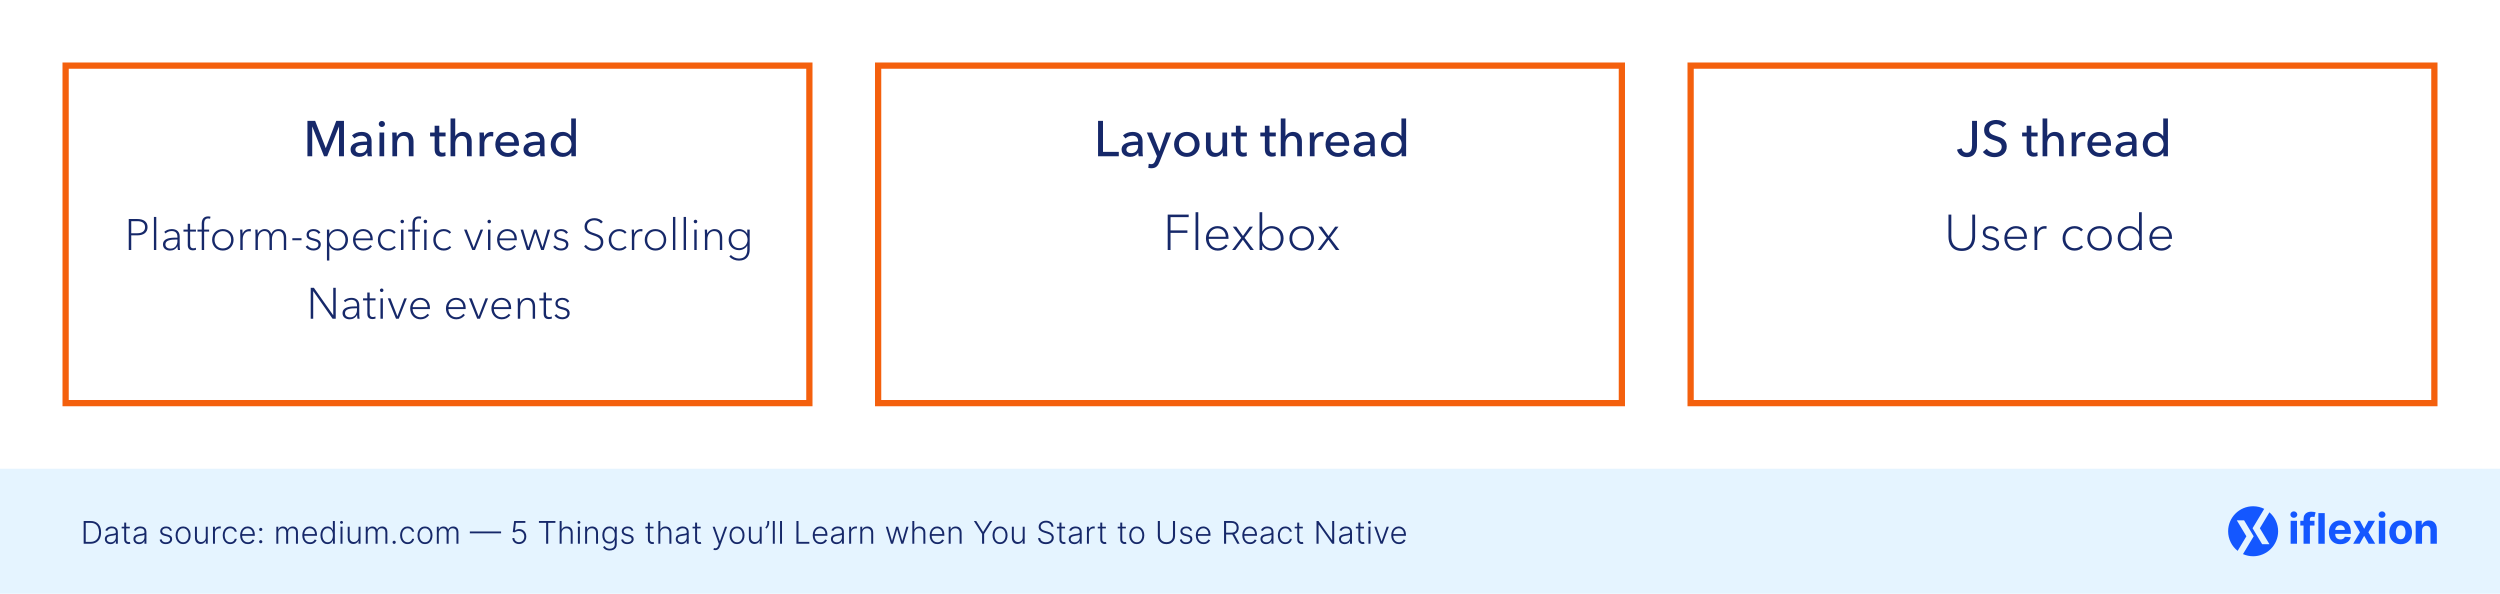
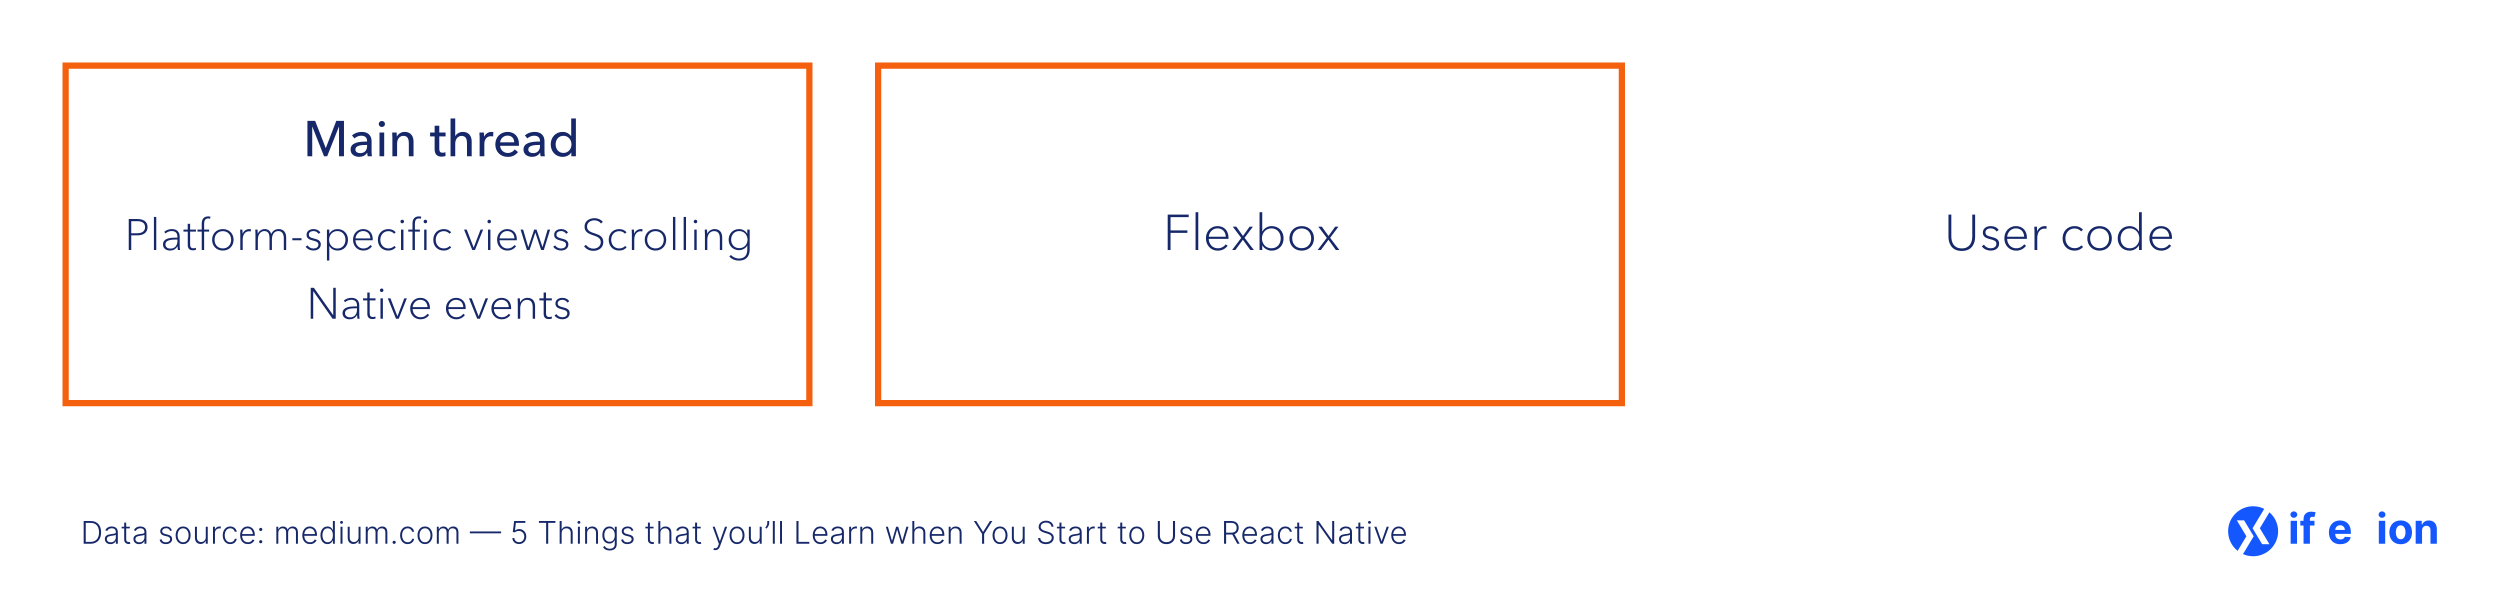
<svg xmlns="http://www.w3.org/2000/svg" width="800" height="190" viewBox="0 0 800 190" fill="none">
  <rect width="800" height="190" fill="white" />
  <rect x="21" y="21" width="238" height="108" stroke="#F4600D" stroke-width="2" />
  <rect x="281" y="21" width="238" height="108" stroke="#F4600D" stroke-width="2" />
-   <rect x="541" y="21" width="238" height="108" stroke="#F4600D" stroke-width="2" />
  <path d="M41.199 80V70.088H43.957C45.805 70.088 47.219 70.858 47.219 72.678C47.219 74.428 45.875 75.31 43.999 75.31H41.997V80H41.199ZM41.997 70.774V74.638H43.957C45.427 74.638 46.421 73.994 46.421 72.678C46.421 71.334 45.371 70.774 43.943 70.774H41.997ZM50.007 69.416V80H49.251V69.416H50.007ZM54.391 80.182C53.383 80.182 52.151 79.636 52.151 78.236C52.151 76.36 54.167 76.052 56.113 76.052H56.771V75.758C56.771 74.526 56.099 73.938 54.923 73.938C54.167 73.938 53.453 74.246 52.977 74.708L52.557 74.204C53.103 73.672 53.999 73.308 54.993 73.308C56.435 73.308 57.499 74.078 57.499 75.674V78.53C57.499 79.034 57.541 79.636 57.611 80H56.925C56.869 79.664 56.813 79.146 56.813 78.796H56.785C56.253 79.748 55.441 80.182 54.391 80.182ZM54.573 79.552C56.085 79.552 56.771 78.376 56.771 77.186V76.654H56.281C54.769 76.654 52.935 76.836 52.935 78.194C52.935 79.216 53.803 79.552 54.573 79.552ZM62.701 73.476V74.12H60.839V78.25C60.839 79.188 61.259 79.454 61.875 79.454C62.141 79.454 62.435 79.384 62.673 79.272L62.715 79.93C62.407 80.042 62.071 80.112 61.679 80.112C60.881 80.112 60.083 79.706 60.083 78.432V74.12H58.711V73.476H60.069V71.614H60.839V73.476H62.701ZM66.922 73.476V74.12H65.326V80H64.556V74.12H63.198V73.476H64.556V71.53C64.556 70.018 65.34 69.248 66.614 69.248C66.866 69.248 67.146 69.276 67.356 69.346L67.23 69.976C67.076 69.934 66.838 69.906 66.6 69.906C65.578 69.906 65.326 70.69 65.326 71.614V73.476H66.922ZM74.748 76.738C74.748 78.712 73.334 80.182 71.304 80.182C69.288 80.182 67.874 78.712 67.874 76.738C67.874 74.75 69.288 73.308 71.304 73.308C73.334 73.308 74.748 74.75 74.748 76.738ZM73.964 76.738C73.964 75.184 72.942 73.966 71.304 73.966C69.68 73.966 68.658 75.184 68.658 76.738C68.658 78.292 69.68 79.496 71.304 79.496C72.942 79.496 73.964 78.292 73.964 76.738ZM76.895 74.974C76.895 74.61 76.881 73.91 76.839 73.476H77.567C77.595 73.84 77.623 74.428 77.623 74.778H77.651C78.015 73.84 78.855 73.308 79.793 73.308C79.989 73.308 80.143 73.308 80.311 73.364L80.227 74.064C80.129 74.036 79.891 74.008 79.695 74.008C78.505 74.008 77.665 75.002 77.665 76.654V80H76.895V74.974ZM81.749 80V74.974C81.749 74.61 81.735 73.91 81.693 73.476H82.421C82.449 73.84 82.477 74.428 82.477 74.778H82.505C82.883 73.882 83.779 73.308 84.703 73.308C85.683 73.308 86.425 73.77 86.789 74.862H86.817C87.237 73.868 88.077 73.308 89.155 73.308C90.835 73.308 91.577 74.484 91.577 76.024V80H90.821V76.304C90.821 75.016 90.359 73.938 89.043 73.938C87.685 73.938 87.013 75.156 87.013 76.598V80H86.243V76.164C86.243 74.96 85.921 73.938 84.577 73.938C83.541 73.938 82.519 74.862 82.519 76.682V80H81.749ZM96.487 76.234V76.878H93.547V76.234H96.487ZM102.528 74.414L101.94 74.834C101.618 74.288 101.03 73.938 100.302 73.938C99.616 73.938 98.832 74.26 98.832 75.072C98.832 75.828 99.392 76.08 100.47 76.318C101.856 76.626 102.654 77.13 102.654 78.194C102.654 79.58 101.478 80.168 100.288 80.168C99.308 80.168 98.37 79.776 97.81 78.95L98.412 78.516C98.79 79.104 99.49 79.524 100.288 79.524C101.1 79.524 101.898 79.16 101.898 78.25C101.898 76.472 98.104 77.55 98.104 75.128C98.104 73.868 99.196 73.308 100.33 73.308C101.282 73.308 102.108 73.7 102.528 74.414ZM105.378 78.74V83.36H104.622V73.476H105.378V74.778H105.42C105.98 73.77 106.988 73.308 108.01 73.308C110.012 73.308 111.356 74.792 111.356 76.738C111.356 78.684 110.04 80.182 108.038 80.182C107.016 80.182 105.952 79.72 105.42 78.74H105.378ZM110.544 76.738C110.544 75.212 109.578 73.938 107.94 73.938C106.414 73.938 105.308 75.17 105.308 76.738C105.308 78.306 106.414 79.524 107.94 79.524C109.578 79.524 110.544 78.278 110.544 76.738ZM113.761 76.29H118.521C118.465 74.918 117.611 73.938 116.183 73.938C114.713 73.938 113.817 75.212 113.761 76.29ZM116.267 80.182C114.363 80.182 112.963 78.712 112.963 76.724C112.963 74.75 114.377 73.308 116.197 73.308C118.241 73.308 119.277 74.792 119.277 76.5V76.892H113.747C113.775 78.278 114.755 79.524 116.295 79.524C117.275 79.524 117.933 79.132 118.535 78.418L119.039 78.824C118.311 79.762 117.359 80.182 116.267 80.182ZM126.619 74.33L126.115 74.792C125.723 74.288 125.009 73.966 124.309 73.966C122.727 73.966 121.705 75.184 121.705 76.738C121.705 78.292 122.727 79.496 124.281 79.496C125.079 79.496 125.709 79.202 126.185 78.712L126.661 79.146C126.101 79.79 125.303 80.182 124.281 80.182C122.237 80.182 120.921 78.726 120.921 76.738C120.921 74.764 122.293 73.308 124.295 73.308C125.219 73.308 126.073 73.644 126.619 74.33ZM129.099 73.476V80H128.329V73.476H129.099ZM129.281 70.886C129.281 71.222 129.001 71.46 128.707 71.46C128.427 71.46 128.147 71.222 128.147 70.886C128.147 70.55 128.427 70.312 128.707 70.312C129.001 70.312 129.281 70.55 129.281 70.886ZM136.493 73.476V80H135.737V73.476H136.493ZM136.689 70.886C136.689 71.222 136.409 71.46 136.129 71.46C135.835 71.46 135.555 71.222 135.555 70.886C135.555 70.55 135.835 70.312 136.129 70.312C136.409 70.312 136.689 70.55 136.689 70.886ZM134.365 73.476V74.12H132.769V80H131.999V74.12H130.641V73.476H131.999V71.53C131.999 70.018 132.783 69.248 134.057 69.248C134.309 69.248 134.589 69.276 134.799 69.346L134.673 70.004C134.477 69.948 134.281 69.906 134.043 69.906C133.021 69.906 132.769 70.69 132.769 71.614V73.476H134.365ZM144.351 74.33L143.847 74.792C143.455 74.288 142.741 73.966 142.041 73.966C140.459 73.966 139.437 75.184 139.437 76.738C139.437 78.292 140.459 79.496 142.013 79.496C142.811 79.496 143.441 79.202 143.917 78.712L144.393 79.146C143.833 79.79 143.035 80.182 142.013 80.182C139.969 80.182 138.653 78.726 138.653 76.738C138.653 74.764 140.025 73.308 142.027 73.308C142.951 73.308 143.805 73.644 144.351 74.33ZM154.587 73.476L151.997 80H151.129L148.497 73.476H149.351L151.563 79.202H151.591L153.775 73.476H154.587ZM156.935 73.476V80H156.165V73.476H156.935ZM157.117 70.886C157.117 71.222 156.837 71.46 156.543 71.46C156.263 71.46 155.983 71.222 155.983 70.886C155.983 70.55 156.263 70.312 156.543 70.312C156.837 70.312 157.117 70.55 157.117 70.886ZM159.863 76.29H164.623C164.567 74.918 163.713 73.938 162.285 73.938C160.815 73.938 159.919 75.212 159.863 76.29ZM162.369 80.182C160.465 80.182 159.065 78.712 159.065 76.724C159.065 74.75 160.479 73.308 162.299 73.308C164.343 73.308 165.379 74.792 165.379 76.5V76.892H159.849C159.877 78.278 160.857 79.524 162.397 79.524C163.377 79.524 164.035 79.132 164.637 78.418L165.141 78.824C164.413 79.762 163.461 80.182 162.369 80.182ZM166.588 73.476H167.4L169.038 79.048H169.066L170.928 73.476H171.698L173.588 79.048H173.616L175.24 73.476H176.038L174.022 80H173.168L171.32 74.456H171.292L169.458 80H168.604L166.588 73.476ZM181.756 74.414L181.168 74.834C180.846 74.288 180.258 73.938 179.53 73.938C178.844 73.938 178.06 74.26 178.06 75.072C178.06 75.828 178.62 76.08 179.698 76.318C181.084 76.626 181.882 77.13 181.882 78.194C181.882 79.58 180.706 80.168 179.516 80.168C178.536 80.168 177.598 79.776 177.038 78.95L177.64 78.516C178.018 79.104 178.718 79.524 179.516 79.524C180.328 79.524 181.126 79.16 181.126 78.25C181.126 76.472 177.332 77.55 177.332 75.128C177.332 73.868 178.424 73.308 179.558 73.308C180.51 73.308 181.336 73.7 181.756 74.414ZM192.908 70.998L192.334 71.516C191.802 70.872 191.102 70.508 190.15 70.508C189.072 70.508 187.854 71.152 187.854 72.51C187.854 75.394 193.062 73.91 193.062 77.466C193.062 79.37 191.48 80.266 189.898 80.266C188.624 80.266 187.602 79.748 186.902 78.838L187.462 78.348C188.162 79.174 188.932 79.566 189.898 79.566C191.06 79.566 192.25 78.852 192.25 77.508C192.25 74.596 187.056 76.024 187.056 72.51C187.056 70.676 188.68 69.822 190.192 69.822C191.494 69.822 192.404 70.34 192.908 70.998ZM200.488 74.33L199.984 74.792C199.592 74.288 198.878 73.966 198.178 73.966C196.596 73.966 195.574 75.184 195.574 76.738C195.574 78.292 196.596 79.496 198.15 79.496C198.948 79.496 199.578 79.202 200.054 78.712L200.53 79.146C199.97 79.79 199.172 80.182 198.15 80.182C196.106 80.182 194.79 78.726 194.79 76.738C194.79 74.764 196.162 73.308 198.164 73.308C199.088 73.308 199.942 73.644 200.488 74.33ZM202.198 74.974C202.198 74.61 202.184 73.91 202.142 73.476H202.87C202.898 73.84 202.926 74.428 202.926 74.778H202.954C203.318 73.84 204.158 73.308 205.096 73.308C205.292 73.308 205.446 73.308 205.614 73.364L205.53 74.064C205.432 74.036 205.194 74.008 204.998 74.008C203.808 74.008 202.968 75.002 202.968 76.654V80H202.198V74.974ZM213.189 76.738C213.189 78.712 211.775 80.182 209.745 80.182C207.729 80.182 206.315 78.712 206.315 76.738C206.315 74.75 207.729 73.308 209.745 73.308C211.775 73.308 213.189 74.75 213.189 76.738ZM212.405 76.738C212.405 75.184 211.383 73.966 209.745 73.966C208.121 73.966 207.099 75.184 207.099 76.738C207.099 78.292 208.121 79.496 209.745 79.496C211.383 79.496 212.405 78.292 212.405 76.738ZM216.107 69.416V80H215.351V69.416H216.107ZM219.524 69.416V80H218.768V69.416H219.524ZM222.942 73.476V80H222.172V73.476H222.942ZM223.124 70.886C223.124 71.222 222.844 71.46 222.55 71.46C222.27 71.46 221.99 71.222 221.99 70.886C221.99 70.55 222.27 70.312 222.55 70.312C222.844 70.312 223.124 70.55 223.124 70.886ZM225.521 73.476H226.249C226.277 73.84 226.305 74.428 226.305 74.778H226.333C226.711 73.882 227.691 73.308 228.671 73.308C230.379 73.308 231.107 74.484 231.107 76.024V80H230.351V76.304C230.351 75.016 229.945 73.952 228.503 73.952C227.369 73.952 226.347 74.862 226.347 76.682V80H225.577V74.974C225.577 74.61 225.563 73.91 225.521 73.476ZM233.39 82.114L233.88 81.596C234.538 82.296 235.49 82.73 236.484 82.73C238.472 82.73 239.13 81.386 239.13 79.846V78.572H239.102C238.598 79.524 237.534 80.056 236.498 80.056C234.51 80.056 233.166 78.628 233.166 76.71C233.166 74.82 234.51 73.308 236.498 73.308C237.534 73.308 238.57 73.826 239.102 74.806H239.13V73.476H239.9V79.846C239.9 81.47 239.2 83.402 236.456 83.402C235.252 83.402 234.132 82.912 233.39 82.114ZM233.964 76.682C233.964 78.152 234.93 79.412 236.568 79.412C238.108 79.412 239.214 78.25 239.214 76.682C239.214 75.212 238.108 73.938 236.568 73.938C234.93 73.938 233.964 75.212 233.964 76.682ZM100.436 92.088L106.61 100.852H106.638V92.088H107.436V102H106.428L100.254 93.18H100.226V102H99.428V92.088H100.436ZM111.854 102.182C110.846 102.182 109.614 101.636 109.614 100.236C109.614 98.36 111.63 98.052 113.576 98.052H114.234V97.758C114.234 96.526 113.562 95.938 112.386 95.938C111.63 95.938 110.916 96.246 110.44 96.708L110.02 96.204C110.566 95.672 111.462 95.308 112.456 95.308C113.898 95.308 114.962 96.078 114.962 97.674V100.53C114.962 101.034 115.004 101.636 115.074 102H114.388C114.332 101.664 114.276 101.146 114.276 100.796H114.248C113.716 101.748 112.904 102.182 111.854 102.182ZM112.036 101.552C113.548 101.552 114.234 100.376 114.234 99.186V98.654H113.744C112.232 98.654 110.398 98.836 110.398 100.194C110.398 101.216 111.266 101.552 112.036 101.552ZM120.164 95.476V96.12H118.302V100.25C118.302 101.188 118.722 101.454 119.338 101.454C119.604 101.454 119.898 101.384 120.136 101.272L120.178 101.93C119.87 102.042 119.534 102.112 119.142 102.112C118.344 102.112 117.546 101.706 117.546 100.432V96.12H116.174V95.476H117.532V93.614H118.302V95.476H120.164ZM122.523 95.476V102H121.753V95.476H122.523ZM122.705 92.886C122.705 93.222 122.425 93.46 122.131 93.46C121.851 93.46 121.571 93.222 121.571 92.886C121.571 92.55 121.851 92.312 122.131 92.312C122.425 92.312 122.705 92.55 122.705 92.886ZM130.183 95.476L127.593 102H126.725L124.093 95.476H124.947L127.159 101.202H127.187L129.371 95.476H130.183ZM132.054 98.29H136.814C136.758 96.918 135.904 95.938 134.476 95.938C133.006 95.938 132.11 97.212 132.054 98.29ZM134.56 102.182C132.656 102.182 131.256 100.712 131.256 98.724C131.256 96.75 132.67 95.308 134.49 95.308C136.534 95.308 137.57 96.792 137.57 98.5V98.892H132.04C132.068 100.278 133.048 101.524 134.588 101.524C135.568 101.524 136.226 101.132 136.828 100.418L137.332 100.824C136.604 101.762 135.652 102.182 134.56 102.182ZM143.498 98.29H148.258C148.202 96.918 147.348 95.938 145.92 95.938C144.45 95.938 143.554 97.212 143.498 98.29ZM146.004 102.182C144.1 102.182 142.7 100.712 142.7 98.724C142.7 96.75 144.114 95.308 145.934 95.308C147.978 95.308 149.014 96.792 149.014 98.5V98.892H143.484C143.512 100.278 144.492 101.524 146.032 101.524C147.012 101.524 147.67 101.132 148.272 100.418L148.776 100.824C148.048 101.762 147.096 102.182 146.004 102.182ZM156.173 95.476L153.583 102H152.715L150.083 95.476H150.937L153.149 101.202H153.177L155.361 95.476H156.173ZM158.045 98.29H162.805C162.749 96.918 161.895 95.938 160.467 95.938C158.997 95.938 158.101 97.212 158.045 98.29ZM160.551 102.182C158.647 102.182 157.247 100.712 157.247 98.724C157.247 96.75 158.661 95.308 160.481 95.308C162.525 95.308 163.561 96.792 163.561 98.5V98.892H158.031C158.059 100.278 159.039 101.524 160.579 101.524C161.559 101.524 162.217 101.132 162.819 100.418L163.323 100.824C162.595 101.762 161.643 102.182 160.551 102.182ZM165.638 95.476H166.366C166.394 95.84 166.422 96.428 166.422 96.778H166.45C166.828 95.882 167.808 95.308 168.788 95.308C170.496 95.308 171.224 96.484 171.224 98.024V102H170.468V98.304C170.468 97.016 170.062 95.952 168.62 95.952C167.486 95.952 166.464 96.862 166.464 98.682V102H165.694V96.974C165.694 96.61 165.68 95.91 165.638 95.476ZM176.588 95.476V96.12H174.726V100.25C174.726 101.188 175.146 101.454 175.762 101.454C176.028 101.454 176.322 101.384 176.56 101.272L176.602 101.93C176.294 102.042 175.958 102.112 175.566 102.112C174.768 102.112 173.97 101.706 173.97 100.432V96.12H172.598V95.476H173.956V93.614H174.726V95.476H176.588ZM182.166 96.414L181.578 96.834C181.256 96.288 180.668 95.938 179.94 95.938C179.254 95.938 178.47 96.26 178.47 97.072C178.47 97.828 179.03 98.08 180.108 98.318C181.494 98.626 182.292 99.13 182.292 100.194C182.292 101.58 181.116 102.168 179.926 102.168C178.946 102.168 178.008 101.776 177.448 100.95L178.05 100.516C178.428 101.104 179.128 101.524 179.926 101.524C180.738 101.524 181.536 101.16 181.536 100.25C181.536 98.472 177.742 99.55 177.742 97.128C177.742 95.868 178.834 95.308 179.968 95.308C180.92 95.308 181.746 95.7 182.166 96.414Z" fill="#162869" />
  <path d="M374.574 74.528V80H373.662V68.672H380.382V69.488H374.574V73.728H379.966V74.528H374.574ZM383.447 67.904V80H382.583V67.904H383.447ZM386.809 75.76H392.249C392.185 74.192 391.209 73.072 389.577 73.072C387.897 73.072 386.873 74.528 386.809 75.76ZM389.673 80.208C387.497 80.208 385.897 78.528 385.897 76.256C385.897 74 387.513 72.352 389.593 72.352C391.929 72.352 393.113 74.048 393.113 76V76.448H386.793C386.825 78.032 387.945 79.456 389.705 79.456C390.825 79.456 391.577 79.008 392.265 78.192L392.841 78.656C392.009 79.728 390.921 80.208 389.673 80.208ZM394.273 80L397.201 76.128L394.497 72.544H395.617L397.745 75.52L399.873 72.544H400.929L398.257 76.096L401.233 80H400.097L397.729 76.72L395.313 80H394.273ZM403.963 78.528H403.915V80H403.051V67.904H403.915V74.064H403.963C404.603 72.944 405.771 72.352 406.939 72.352C409.227 72.352 410.747 74.048 410.747 76.272C410.747 78.496 409.211 80.208 406.939 80.208C405.771 80.208 404.571 79.616 403.963 78.528ZM409.835 76.272C409.835 74.528 408.731 73.072 406.859 73.072C405.099 73.072 403.819 74.48 403.819 76.272C403.819 78.064 405.099 79.456 406.859 79.456C408.731 79.456 409.835 78.032 409.835 76.272ZM420.472 76.272C420.472 78.528 418.856 80.208 416.536 80.208C414.232 80.208 412.616 78.528 412.616 76.272C412.616 74 414.232 72.352 416.536 72.352C418.856 72.352 420.472 74 420.472 76.272ZM419.576 76.272C419.576 74.496 418.408 73.104 416.536 73.104C414.68 73.104 413.512 74.496 413.512 76.272C413.512 78.048 414.68 79.424 416.536 79.424C418.408 79.424 419.576 78.048 419.576 76.272ZM421.648 80L424.576 76.128L421.872 72.544H422.992L425.12 75.52L427.248 72.544H428.304L425.632 76.096L428.608 80H427.472L425.104 76.72L422.688 80H421.648Z" fill="#162869" />
  <path d="M627.767 80.304C624.439 80.304 623.511 77.84 623.511 75.76V68.672H624.423V75.648C624.423 77.456 625.127 79.488 627.767 79.488C630.391 79.488 631.127 77.488 631.127 75.648V68.672H632.039V75.76C632.039 77.84 631.111 80.304 627.767 80.304ZM639.572 73.616L638.9 74.096C638.532 73.472 637.86 73.072 637.028 73.072C636.244 73.072 635.348 73.44 635.348 74.368C635.348 75.232 635.988 75.52 637.22 75.792C638.804 76.144 639.716 76.72 639.716 77.936C639.716 79.52 638.372 80.192 637.012 80.192C635.892 80.192 634.82 79.744 634.18 78.8L634.868 78.304C635.3 78.976 636.1 79.456 637.012 79.456C637.94 79.456 638.852 79.04 638.852 78C638.852 75.968 634.516 77.2 634.516 74.432C634.516 72.992 635.764 72.352 637.06 72.352C638.148 72.352 639.092 72.8 639.572 73.616ZM642.301 75.76H647.741C647.677 74.192 646.701 73.072 645.069 73.072C643.389 73.072 642.365 74.528 642.301 75.76ZM645.165 80.208C642.989 80.208 641.389 78.528 641.389 76.256C641.389 74 643.005 72.352 645.085 72.352C647.421 72.352 648.605 74.048 648.605 76V76.448H642.285C642.317 78.032 643.437 79.456 645.197 79.456C646.317 79.456 647.069 79.008 647.757 78.192L648.333 78.656C647.501 79.728 646.413 80.208 645.165 80.208ZM651.043 74.256C651.043 73.84 651.027 73.04 650.979 72.544H651.811C651.843 72.96 651.875 73.632 651.875 74.032H651.907C652.323 72.96 653.283 72.352 654.355 72.352C654.579 72.352 654.755 72.352 654.947 72.416L654.851 73.216C654.739 73.184 654.467 73.152 654.243 73.152C652.883 73.152 651.923 74.288 651.923 76.176V80H651.043V74.256ZM666.542 73.52L665.966 74.048C665.518 73.472 664.702 73.104 663.902 73.104C662.094 73.104 660.926 74.496 660.926 76.272C660.926 78.048 662.094 79.424 663.87 79.424C664.782 79.424 665.502 79.088 666.046 78.528L666.59 79.024C665.95 79.76 665.038 80.208 663.87 80.208C661.534 80.208 660.03 78.544 660.03 76.272C660.03 74.016 661.598 72.352 663.886 72.352C664.942 72.352 665.918 72.736 666.542 73.52ZM675.792 76.272C675.792 78.528 674.176 80.208 671.856 80.208C669.552 80.208 667.936 78.528 667.936 76.272C667.936 74 669.552 72.352 671.856 72.352C674.176 72.352 675.792 74 675.792 76.272ZM674.896 76.272C674.896 74.496 673.728 73.104 671.856 73.104C670 73.104 668.832 74.496 668.832 76.272C668.832 78.048 670 79.424 671.856 79.424C673.728 79.424 674.896 78.048 674.896 76.272ZM684.454 78.528C683.814 79.616 682.646 80.208 681.478 80.208C679.206 80.208 677.67 78.496 677.67 76.272C677.67 74.064 679.206 72.352 681.478 72.352C682.646 72.352 683.814 72.944 684.454 74.064H684.486V67.904H685.366V80H684.486V78.528H684.454ZM678.582 76.272C678.582 78.032 679.686 79.456 681.558 79.456C683.318 79.456 684.582 78.064 684.582 76.272C684.582 74.48 683.318 73.072 681.558 73.072C679.686 73.072 678.582 74.528 678.582 76.272ZM688.723 75.76H694.163C694.099 74.192 693.123 73.072 691.491 73.072C689.811 73.072 688.787 74.528 688.723 75.76ZM691.587 80.208C689.411 80.208 687.811 78.528 687.811 76.256C687.811 74 689.427 72.352 691.507 72.352C693.843 72.352 695.027 74.048 695.027 76V76.448H688.707C688.739 78.032 689.859 79.456 691.619 79.456C692.739 79.456 693.491 79.008 694.179 78.192L694.755 78.656C693.923 79.728 692.835 80.208 691.587 80.208Z" fill="#162869" />
  <path d="M100.84 38.672L104.232 47.376H104.264L107.608 38.672H110.072V50H108.488V40.528H108.456L104.696 50H103.688L99.944 40.528H99.912V50H98.376V38.672H100.84ZM117.469 45.296V45.088C117.469 43.968 116.717 43.424 115.597 43.424C114.749 43.424 113.949 43.792 113.437 44.304L112.637 43.344C113.373 42.64 114.509 42.208 115.741 42.208C117.917 42.208 118.909 43.504 118.909 45.184V48.496C118.909 49.008 118.941 49.632 119.021 50H117.661C117.581 49.664 117.533 49.264 117.533 48.912H117.485C116.941 49.728 116.077 50.192 114.941 50.192C113.741 50.192 112.189 49.6 112.189 47.856C112.189 45.568 114.909 45.296 117.469 45.296ZM117.469 46.384H117.101C115.613 46.384 113.725 46.544 113.725 47.824C113.725 48.72 114.525 49.008 115.277 49.008C116.685 49.008 117.469 48.064 117.469 46.784V46.384ZM122.941 42.416V50H121.437V42.416H122.941ZM123.197 39.68C123.197 40.224 122.733 40.64 122.189 40.64C121.645 40.64 121.197 40.208 121.197 39.68C121.197 39.136 121.645 38.704 122.189 38.704C122.733 38.704 123.197 39.12 123.197 39.68ZM125.498 42.416H126.922C126.954 42.8 126.986 43.344 126.986 43.664H127.034C127.402 42.848 128.41 42.208 129.498 42.208C131.45 42.208 132.33 43.6 132.33 45.296V50H130.826V45.792C130.826 44.56 130.49 43.472 129.098 43.472C127.914 43.472 127.066 44.464 127.066 45.968V50H125.562V44.048C125.562 43.648 125.546 42.912 125.498 42.416ZM142.586 42.416V43.648H140.57V47.6C140.57 48.512 140.89 48.88 141.642 48.88C141.914 48.88 142.266 48.816 142.522 48.688L142.57 49.92C142.218 50.048 141.754 50.128 141.29 50.128C139.866 50.128 139.082 49.328 139.082 47.76V43.648H137.626V42.416H139.082V40.24H140.57V42.416H142.586ZM145.676 43.568H145.708C146.06 42.816 147.02 42.208 148.108 42.208C150.06 42.208 150.94 43.6 150.94 45.296V50H149.436V45.808C149.436 44.576 149.116 43.488 147.724 43.488C146.54 43.488 145.676 44.48 145.676 45.984V50H144.172V37.904H145.676V43.568ZM153.484 44.048C153.484 43.648 153.468 42.912 153.42 42.416H154.844C154.876 42.8 154.908 43.376 154.908 43.696H154.956C155.372 42.816 156.252 42.208 157.276 42.208C157.484 42.208 157.692 42.224 157.868 42.272L157.804 43.664C157.612 43.616 157.356 43.584 157.116 43.584C155.676 43.584 154.988 44.752 154.988 46.016V50H153.484V44.048ZM160.039 45.536H164.551C164.519 44.336 163.815 43.392 162.423 43.392C161.127 43.392 160.135 44.352 160.039 45.536ZM166.071 46.144C166.071 46.304 166.071 46.48 166.055 46.656H160.039C160.087 47.952 161.175 48.96 162.503 48.96C163.527 48.96 164.279 48.448 164.711 47.808L165.767 48.656C164.951 49.712 163.847 50.208 162.503 50.208C160.199 50.208 158.503 48.608 158.503 46.224C158.503 43.856 160.199 42.208 162.423 42.208C164.663 42.208 166.071 43.728 166.071 46.144ZM172.797 45.296V45.088C172.797 43.968 172.045 43.424 170.925 43.424C170.077 43.424 169.277 43.792 168.765 44.304L167.965 43.344C168.701 42.64 169.837 42.208 171.069 42.208C173.245 42.208 174.237 43.504 174.237 45.184V48.496C174.237 49.008 174.269 49.632 174.349 50H172.989C172.909 49.664 172.861 49.264 172.861 48.912H172.813C172.269 49.728 171.405 50.192 170.269 50.192C169.069 50.192 167.517 49.6 167.517 47.856C167.517 45.568 170.237 45.296 172.797 45.296ZM172.797 46.384H172.429C170.941 46.384 169.053 46.544 169.053 47.824C169.053 48.72 169.853 49.008 170.605 49.008C172.013 49.008 172.797 48.064 172.797 46.784V46.384ZM182.797 48.8C182.221 49.712 181.133 50.208 180.061 50.208C177.725 50.208 176.237 48.416 176.237 46.192C176.237 43.952 177.773 42.208 180.045 42.208C181.277 42.208 182.221 42.816 182.749 43.552H182.781V37.904H184.285V50H182.829V48.8H182.797ZM177.805 46.192C177.805 47.616 178.669 48.944 180.317 48.944C181.853 48.944 182.877 47.664 182.877 46.208C182.877 44.752 181.853 43.456 180.317 43.456C178.669 43.456 177.805 44.768 177.805 46.192Z" fill="#162869" />
-   <path d="M352.96 38.672V48.592H358.016V50H351.376V38.672H352.96ZM364.188 45.296V45.088C364.188 43.968 363.436 43.424 362.316 43.424C361.468 43.424 360.668 43.792 360.156 44.304L359.356 43.344C360.092 42.64 361.228 42.208 362.46 42.208C364.636 42.208 365.628 43.504 365.628 45.184V48.496C365.628 49.008 365.66 49.632 365.74 50H364.38C364.3 49.664 364.252 49.264 364.252 48.912H364.204C363.66 49.728 362.796 50.192 361.66 50.192C360.46 50.192 358.908 49.6 358.908 47.856C358.908 45.568 361.628 45.296 364.188 45.296ZM364.188 46.384H363.82C362.332 46.384 360.444 46.544 360.444 47.824C360.444 48.72 361.244 49.008 361.996 49.008C363.404 49.008 364.188 48.064 364.188 46.784V46.384ZM368.668 42.416L371.02 48.368H371.052L373.148 42.416H374.748L371.068 51.792C370.572 53.056 369.932 53.84 368.444 53.84C368.124 53.84 367.788 53.808 367.452 53.728L367.596 52.4C367.836 52.48 368.108 52.528 368.348 52.528C369.132 52.528 369.436 52.08 369.756 51.264L370.236 50L366.988 42.416H368.668ZM383.882 46.192C383.882 48.528 382.106 50.208 379.786 50.208C377.466 50.208 375.706 48.528 375.706 46.192C375.706 43.856 377.466 42.208 379.786 42.208C382.106 42.208 383.882 43.856 383.882 46.192ZM382.314 46.192C382.314 44.752 381.418 43.456 379.786 43.456C378.17 43.456 377.258 44.752 377.258 46.192C377.258 47.632 378.17 48.944 379.786 48.944C381.418 48.944 382.314 47.632 382.314 46.192ZM392.736 50H391.312C391.28 49.616 391.248 49.072 391.248 48.752H391.216C390.832 49.552 389.84 50.208 388.736 50.208C386.784 50.208 385.904 48.816 385.904 47.12V42.416H387.408V46.608C387.408 47.856 387.744 48.944 389.136 48.944C390.336 48.944 391.168 47.952 391.168 46.448V42.416H392.672V48.368C392.672 48.768 392.688 49.504 392.736 50ZM398.992 42.416V43.648H396.976V47.6C396.976 48.512 397.296 48.88 398.048 48.88C398.32 48.88 398.672 48.816 398.928 48.688L398.976 49.92C398.624 50.048 398.16 50.128 397.696 50.128C396.272 50.128 395.488 49.328 395.488 47.76V43.648H394.032V42.416H395.488V40.24H396.976V42.416H398.992ZM408.258 42.416V43.648H406.242V47.6C406.242 48.512 406.562 48.88 407.314 48.88C407.586 48.88 407.938 48.816 408.194 48.688L408.242 49.92C407.89 50.048 407.426 50.128 406.962 50.128C405.538 50.128 404.754 49.328 404.754 47.76V43.648H403.298V42.416H404.754V40.24H406.242V42.416H408.258ZM411.348 43.568H411.38C411.732 42.816 412.692 42.208 413.78 42.208C415.732 42.208 416.612 43.6 416.612 45.296V50H415.108V45.808C415.108 44.576 414.788 43.488 413.396 43.488C412.212 43.488 411.348 44.48 411.348 45.984V50H409.844V37.904H411.348V43.568ZM419.155 44.048C419.155 43.648 419.139 42.912 419.091 42.416H420.515C420.547 42.8 420.579 43.376 420.579 43.696H420.627C421.043 42.816 421.923 42.208 422.947 42.208C423.155 42.208 423.363 42.224 423.539 42.272L423.475 43.664C423.283 43.616 423.027 43.584 422.787 43.584C421.347 43.584 420.659 44.752 420.659 46.016V50H419.155V44.048ZM425.711 45.536H430.223C430.191 44.336 429.487 43.392 428.095 43.392C426.799 43.392 425.807 44.352 425.711 45.536ZM431.743 46.144C431.743 46.304 431.743 46.48 431.727 46.656H425.711C425.759 47.952 426.847 48.96 428.175 48.96C429.199 48.96 429.951 48.448 430.383 47.808L431.439 48.656C430.623 49.712 429.519 50.208 428.175 50.208C425.871 50.208 424.175 48.608 424.175 46.224C424.175 43.856 425.871 42.208 428.095 42.208C430.335 42.208 431.743 43.728 431.743 46.144ZM438.469 45.296V45.088C438.469 43.968 437.717 43.424 436.597 43.424C435.749 43.424 434.949 43.792 434.437 44.304L433.637 43.344C434.373 42.64 435.509 42.208 436.741 42.208C438.917 42.208 439.909 43.504 439.909 45.184V48.496C439.909 49.008 439.941 49.632 440.021 50H438.661C438.581 49.664 438.533 49.264 438.533 48.912H438.485C437.941 49.728 437.077 50.192 435.941 50.192C434.741 50.192 433.189 49.6 433.189 47.856C433.189 45.568 435.909 45.296 438.469 45.296ZM438.469 46.384H438.101C436.613 46.384 434.725 46.544 434.725 47.824C434.725 48.72 435.525 49.008 436.277 49.008C437.685 49.008 438.469 48.064 438.469 46.784V46.384ZM448.469 48.8C447.893 49.712 446.805 50.208 445.733 50.208C443.397 50.208 441.909 48.416 441.909 46.192C441.909 43.952 443.445 42.208 445.717 42.208C446.949 42.208 447.893 42.816 448.421 43.552H448.453V37.904H449.957V50H448.501V48.8H448.469ZM443.477 46.192C443.477 47.616 444.341 48.944 445.989 48.944C447.525 48.944 448.549 47.664 448.549 46.208C448.549 44.752 447.525 43.456 445.989 43.456C444.341 43.456 443.477 44.768 443.477 46.192Z" fill="#162869" />
-   <path d="M626.24 47.888L627.712 47.472C627.888 48.288 628.496 48.88 629.344 48.88C630.704 48.88 631.056 47.792 631.056 46.464V38.672H632.64V46.528C632.64 48.096 632.08 50.288 629.424 50.288C627.696 50.288 626.576 49.296 626.24 47.888ZM642.05 39.68L640.93 40.768C640.482 40.144 639.666 39.712 638.722 39.712C637.698 39.712 636.514 40.272 636.514 41.552C636.514 42.784 637.554 43.12 638.834 43.536C640.354 44.016 642.162 44.592 642.162 46.848C642.162 49.2 640.258 50.288 638.242 50.288C636.818 50.288 635.378 49.728 634.514 48.64L635.746 47.6C636.274 48.384 637.234 48.928 638.274 48.928C639.33 48.928 640.546 48.336 640.546 46.992C640.546 45.616 639.298 45.248 637.858 44.8C636.418 44.352 634.914 43.696 634.914 41.616C634.914 39.36 636.93 38.384 638.802 38.384C640.114 38.384 641.346 38.896 642.05 39.68ZM652.039 42.416V43.648H650.023V47.6C650.023 48.512 650.343 48.88 651.095 48.88C651.367 48.88 651.719 48.816 651.975 48.688L652.023 49.92C651.671 50.048 651.207 50.128 650.743 50.128C649.319 50.128 648.535 49.328 648.535 47.76V43.648H647.079V42.416H648.535V40.24H650.023V42.416H652.039ZM655.129 43.568H655.161C655.513 42.816 656.473 42.208 657.561 42.208C659.513 42.208 660.393 43.6 660.393 45.296V50H658.889V45.808C658.889 44.576 658.569 43.488 657.177 43.488C655.993 43.488 655.129 44.48 655.129 45.984V50H653.625V37.904H655.129V43.568ZM662.937 44.048C662.937 43.648 662.921 42.912 662.873 42.416H664.297C664.329 42.8 664.361 43.376 664.361 43.696H664.409C664.825 42.816 665.705 42.208 666.729 42.208C666.937 42.208 667.145 42.224 667.321 42.272L667.257 43.664C667.065 43.616 666.809 43.584 666.569 43.584C665.129 43.584 664.441 44.752 664.441 46.016V50H662.937V44.048ZM669.492 45.536H674.004C673.972 44.336 673.268 43.392 671.876 43.392C670.58 43.392 669.588 44.352 669.492 45.536ZM675.524 46.144C675.524 46.304 675.524 46.48 675.508 46.656H669.492C669.54 47.952 670.628 48.96 671.956 48.96C672.98 48.96 673.732 48.448 674.164 47.808L675.22 48.656C674.404 49.712 673.3 50.208 671.956 50.208C669.652 50.208 667.956 48.608 667.956 46.224C667.956 43.856 669.652 42.208 671.876 42.208C674.116 42.208 675.524 43.728 675.524 46.144ZM682.25 45.296V45.088C682.25 43.968 681.498 43.424 680.378 43.424C679.53 43.424 678.73 43.792 678.218 44.304L677.418 43.344C678.154 42.64 679.29 42.208 680.522 42.208C682.698 42.208 683.69 43.504 683.69 45.184V48.496C683.69 49.008 683.722 49.632 683.802 50H682.442C682.362 49.664 682.314 49.264 682.314 48.912H682.266C681.722 49.728 680.858 50.192 679.722 50.192C678.522 50.192 676.97 49.6 676.97 47.856C676.97 45.568 679.69 45.296 682.25 45.296ZM682.25 46.384H681.882C680.394 46.384 678.506 46.544 678.506 47.824C678.506 48.72 679.306 49.008 680.058 49.008C681.466 49.008 682.25 48.064 682.25 46.784V46.384ZM692.25 48.8C691.674 49.712 690.586 50.208 689.514 50.208C687.178 50.208 685.69 48.416 685.69 46.192C685.69 43.952 687.226 42.208 689.498 42.208C690.73 42.208 691.674 42.816 692.202 43.552H692.234V37.904H693.738V50H692.282V48.8H692.25ZM687.258 46.192C687.258 47.616 688.122 48.944 689.77 48.944C691.306 48.944 692.33 47.664 692.33 46.208C692.33 44.752 691.306 43.456 689.77 43.456C688.122 43.456 687.258 44.768 687.258 46.192Z" fill="#162869" />
-   <rect y="150" width="800" height="40" fill="#E5F4FF" />
  <path d="M28.903 174H26.773V166.727H29.031C29.725 166.727 30.318 166.872 30.81 167.161C31.305 167.449 31.684 167.864 31.947 168.403C32.209 168.943 32.341 169.591 32.341 170.346C32.341 171.108 32.206 171.763 31.936 172.31C31.668 172.854 31.278 173.272 30.764 173.563C30.253 173.854 29.632 174 28.903 174ZM27.437 173.403H28.864C29.489 173.403 30.012 173.28 30.434 173.034C30.855 172.788 31.171 172.436 31.382 171.979C31.593 171.522 31.698 170.978 31.698 170.346C31.696 169.719 31.591 169.179 31.386 168.727C31.182 168.274 30.879 167.928 30.476 167.686C30.076 167.445 29.581 167.324 28.992 167.324H27.437V173.403ZM35.342 174.124C35.013 174.124 34.713 174.06 34.44 173.933C34.168 173.802 33.952 173.615 33.791 173.371C33.63 173.125 33.549 172.827 33.549 172.477C33.549 172.207 33.6 171.979 33.702 171.795C33.803 171.61 33.948 171.459 34.135 171.34C34.322 171.222 34.543 171.128 34.799 171.06C35.055 170.991 35.336 170.938 35.644 170.9C35.95 170.862 36.208 170.829 36.418 170.8C36.631 170.772 36.794 170.727 36.905 170.665C37.016 170.604 37.072 170.504 37.072 170.367V170.239C37.072 169.868 36.961 169.575 36.738 169.362C36.518 169.147 36.2 169.039 35.786 169.039C35.393 169.039 35.072 169.125 34.824 169.298C34.578 169.471 34.405 169.675 34.305 169.909L33.705 169.692C33.828 169.394 33.999 169.156 34.217 168.979C34.434 168.799 34.678 168.67 34.948 168.592C35.218 168.511 35.492 168.471 35.769 168.471C35.977 168.471 36.193 168.498 36.418 168.553C36.646 168.607 36.856 168.702 37.05 168.837C37.245 168.969 37.402 169.155 37.523 169.394C37.644 169.631 37.704 169.932 37.704 170.296V174H37.072V173.137H37.033C36.957 173.298 36.844 173.454 36.695 173.606C36.546 173.757 36.359 173.882 36.134 173.979C35.909 174.076 35.645 174.124 35.342 174.124ZM35.428 173.545C35.764 173.545 36.055 173.471 36.301 173.322C36.547 173.173 36.737 172.975 36.869 172.729C37.004 172.48 37.072 172.207 37.072 171.908V171.12C37.024 171.165 36.945 171.205 36.834 171.241C36.725 171.276 36.598 171.308 36.454 171.337C36.312 171.363 36.17 171.385 36.028 171.404C35.886 171.423 35.758 171.44 35.644 171.454C35.336 171.492 35.074 171.551 34.856 171.631C34.638 171.712 34.471 171.823 34.355 171.965C34.239 172.105 34.181 172.285 34.181 172.505C34.181 172.836 34.3 173.093 34.536 173.276C34.773 173.455 35.07 173.545 35.428 173.545ZM41.534 168.545V169.096H38.931V168.545H41.534ZM39.744 167.239H40.38V172.576C40.38 172.803 40.419 172.982 40.497 173.112C40.575 173.24 40.677 173.331 40.802 173.386C40.928 173.438 41.061 173.464 41.203 173.464C41.286 173.464 41.357 173.459 41.416 173.45C41.476 173.438 41.528 173.426 41.573 173.414L41.708 173.986C41.646 174.009 41.57 174.031 41.48 174.05C41.391 174.071 41.279 174.082 41.147 174.082C40.915 174.082 40.691 174.031 40.475 173.929C40.262 173.827 40.087 173.676 39.95 173.474C39.813 173.273 39.744 173.023 39.744 172.725V167.239ZM44.493 174.124C44.164 174.124 43.863 174.06 43.591 173.933C43.319 173.802 43.102 173.615 42.941 173.371C42.78 173.125 42.699 172.827 42.699 172.477C42.699 172.207 42.75 171.979 42.852 171.795C42.954 171.61 43.098 171.459 43.285 171.34C43.472 171.222 43.694 171.128 43.949 171.06C44.205 170.991 44.487 170.938 44.795 170.9C45.1 170.862 45.358 170.829 45.569 170.8C45.782 170.772 45.944 170.727 46.055 170.665C46.166 170.604 46.222 170.504 46.222 170.367V170.239C46.222 169.868 46.111 169.575 45.888 169.362C45.668 169.147 45.351 169.039 44.937 169.039C44.544 169.039 44.223 169.125 43.974 169.298C43.728 169.471 43.555 169.675 43.456 169.909L42.856 169.692C42.979 169.394 43.149 169.156 43.367 168.979C43.585 168.799 43.829 168.67 44.099 168.592C44.368 168.511 44.642 168.471 44.919 168.471C45.127 168.471 45.344 168.498 45.569 168.553C45.796 168.607 46.007 168.702 46.201 168.837C46.395 168.969 46.552 169.155 46.673 169.394C46.794 169.631 46.854 169.932 46.854 170.296V174H46.222V173.137H46.183C46.107 173.298 45.995 173.454 45.846 173.606C45.697 173.757 45.51 173.882 45.285 173.979C45.06 174.076 44.796 174.124 44.493 174.124ZM44.578 173.545C44.914 173.545 45.205 173.471 45.452 173.322C45.698 173.173 45.887 172.975 46.02 172.729C46.155 172.48 46.222 172.207 46.222 171.908V171.12C46.175 171.165 46.096 171.205 45.984 171.241C45.875 171.276 45.749 171.308 45.604 171.337C45.462 171.363 45.32 171.385 45.178 171.404C45.036 171.423 44.908 171.44 44.795 171.454C44.487 171.492 44.224 171.551 44.006 171.631C43.788 171.712 43.621 171.823 43.505 171.965C43.389 172.105 43.331 172.285 43.331 172.505C43.331 172.836 43.45 173.093 43.687 173.276C43.923 173.455 44.221 173.545 44.578 173.545ZM55.013 169.742L54.434 169.906C54.377 169.742 54.297 169.594 54.193 169.462C54.089 169.329 53.952 169.224 53.784 169.146C53.618 169.067 53.413 169.028 53.166 169.028C52.797 169.028 52.494 169.116 52.257 169.291C52.02 169.466 51.902 169.692 51.902 169.969C51.902 170.204 51.983 170.394 52.144 170.541C52.307 170.686 52.558 170.8 52.897 170.886L53.72 171.088C54.177 171.199 54.519 171.376 54.747 171.617C54.976 171.859 55.091 172.162 55.091 172.526C55.091 172.834 55.006 173.107 54.835 173.347C54.665 173.586 54.427 173.774 54.122 173.911C53.819 174.046 53.467 174.114 53.067 174.114C52.534 174.114 52.095 173.994 51.749 173.755C51.404 173.513 51.182 173.165 51.085 172.711L51.693 172.562C51.771 172.886 51.923 173.131 52.151 173.297C52.38 173.463 52.682 173.545 53.056 173.545C53.475 173.545 53.81 173.452 54.061 173.265C54.312 173.076 54.438 172.839 54.438 172.555C54.438 172.335 54.364 172.15 54.218 172.001C54.071 171.849 53.848 171.738 53.55 171.667L52.659 171.454C52.185 171.34 51.835 171.16 51.607 170.914C51.38 170.668 51.267 170.362 51.267 169.998C51.267 169.697 51.348 169.433 51.511 169.206C51.675 168.976 51.9 168.796 52.186 168.666C52.473 168.536 52.799 168.471 53.166 168.471C53.666 168.471 54.065 168.585 54.363 168.812C54.664 169.037 54.88 169.347 55.013 169.742ZM58.595 174.114C58.124 174.114 57.707 173.994 57.345 173.755C56.985 173.516 56.704 173.186 56.5 172.764C56.296 172.34 56.195 171.852 56.195 171.298C56.195 170.739 56.296 170.248 56.5 169.824C56.704 169.398 56.985 169.066 57.345 168.83C57.707 168.59 58.124 168.471 58.595 168.471C59.066 168.471 59.482 168.59 59.842 168.83C60.202 169.069 60.483 169.4 60.687 169.824C60.893 170.248 60.996 170.739 60.996 171.298C60.996 171.852 60.894 172.34 60.69 172.764C60.487 173.186 60.204 173.516 59.842 173.755C59.482 173.994 59.066 174.114 58.595 174.114ZM58.595 173.535C58.974 173.535 59.295 173.433 59.557 173.229C59.82 173.026 60.019 172.755 60.154 172.416C60.291 172.078 60.36 171.705 60.36 171.298C60.36 170.89 60.291 170.516 60.154 170.175C60.019 169.835 59.82 169.561 59.557 169.355C59.295 169.149 58.974 169.046 58.595 169.046C58.219 169.046 57.898 169.149 57.633 169.355C57.37 169.561 57.17 169.835 57.033 170.175C56.898 170.516 56.83 170.89 56.83 171.298C56.83 171.705 56.898 172.078 57.033 172.416C57.17 172.755 57.37 173.026 57.633 173.229C57.896 173.433 58.216 173.535 58.595 173.535ZM65.849 171.915V168.545H66.481V174H65.849V173.094H65.799C65.672 173.374 65.469 173.607 65.192 173.794C64.915 173.979 64.577 174.071 64.177 174.071C63.829 174.071 63.52 173.995 63.25 173.844C62.98 173.69 62.768 173.465 62.614 173.169C62.46 172.873 62.383 172.51 62.383 172.079V168.545H63.015V172.04C63.015 172.466 63.141 172.809 63.392 173.07C63.643 173.328 63.965 173.457 64.358 173.457C64.604 173.457 64.841 173.397 65.068 173.279C65.295 173.161 65.482 172.988 65.629 172.761C65.776 172.531 65.849 172.249 65.849 171.915ZM68.155 174V168.545H68.769V169.384H68.815C68.924 169.109 69.114 168.888 69.383 168.719C69.656 168.549 69.963 168.464 70.307 168.464C70.359 168.464 70.417 168.465 70.481 168.467C70.545 168.47 70.598 168.472 70.641 168.474V169.117C70.612 169.112 70.562 169.105 70.492 169.096C70.421 169.086 70.344 169.082 70.261 169.082C69.977 169.082 69.723 169.142 69.501 169.263C69.281 169.381 69.106 169.546 68.979 169.756C68.851 169.967 68.787 170.207 68.787 170.477V174H68.155ZM73.684 174.114C73.196 174.114 72.771 173.992 72.409 173.748C72.049 173.504 71.77 173.17 71.571 172.746C71.372 172.323 71.273 171.84 71.273 171.298C71.273 170.751 71.373 170.264 71.575 169.838C71.778 169.412 72.06 169.078 72.42 168.837C72.78 168.593 73.197 168.471 73.673 168.471C74.038 168.471 74.368 168.542 74.664 168.684C74.96 168.824 75.204 169.021 75.396 169.277C75.59 169.53 75.712 169.826 75.761 170.165H75.122C75.056 169.857 74.896 169.594 74.643 169.376C74.392 169.156 74.072 169.046 73.684 169.046C73.336 169.046 73.028 169.141 72.761 169.33C72.493 169.517 72.284 169.779 72.132 170.115C71.983 170.449 71.908 170.836 71.908 171.276C71.908 171.719 71.982 172.111 72.129 172.452C72.275 172.79 72.481 173.055 72.746 173.247C73.014 173.439 73.326 173.535 73.684 173.535C73.925 173.535 74.146 173.49 74.344 173.4C74.546 173.308 74.714 173.177 74.849 173.009C74.986 172.841 75.078 172.641 75.126 172.409H75.765C75.718 172.738 75.6 173.032 75.413 173.29C75.229 173.545 74.988 173.747 74.692 173.893C74.399 174.04 74.063 174.114 73.684 174.114ZM79.325 174.114C78.816 174.114 78.376 173.995 78.004 173.759C77.632 173.519 77.345 173.189 77.141 172.768C76.94 172.344 76.839 171.856 76.839 171.305C76.839 170.755 76.94 170.268 77.141 169.842C77.345 169.413 77.625 169.078 77.983 168.837C78.342 168.593 78.758 168.471 79.229 168.471C79.525 168.471 79.81 168.525 80.085 168.634C80.359 168.741 80.606 168.905 80.823 169.128C81.044 169.348 81.218 169.626 81.346 169.962C81.473 170.296 81.537 170.692 81.537 171.148V171.461H77.276V170.903H80.891C80.891 170.553 80.82 170.238 80.678 169.959C80.538 169.677 80.343 169.455 80.092 169.291C79.843 169.128 79.556 169.046 79.229 169.046C78.883 169.046 78.579 169.138 78.316 169.323C78.054 169.508 77.848 169.752 77.698 170.055C77.552 170.358 77.477 170.689 77.475 171.049V171.383C77.475 171.816 77.549 172.195 77.698 172.519C77.85 172.841 78.064 173.091 78.341 173.268C78.618 173.446 78.946 173.535 79.325 173.535C79.583 173.535 79.809 173.495 80.003 173.414C80.2 173.334 80.364 173.226 80.497 173.091C80.632 172.954 80.734 172.803 80.802 172.64L81.402 172.835C81.32 173.065 81.183 173.277 80.994 173.471C80.807 173.665 80.573 173.821 80.291 173.94C80.011 174.056 79.689 174.114 79.325 174.114ZM83.434 173.862C83.295 173.862 83.174 173.812 83.072 173.712C82.973 173.613 82.923 173.492 82.923 173.35C82.923 173.21 82.973 173.091 83.072 172.991C83.174 172.89 83.295 172.839 83.434 172.839C83.576 172.839 83.697 172.89 83.797 172.991C83.896 173.091 83.946 173.21 83.946 173.35C83.946 173.445 83.922 173.531 83.875 173.609C83.83 173.685 83.768 173.747 83.69 173.794C83.614 173.839 83.529 173.862 83.434 173.862ZM83.434 169.927C83.295 169.927 83.174 169.877 83.072 169.778C82.973 169.678 82.923 169.558 82.923 169.415C82.923 169.276 82.973 169.156 83.072 169.057C83.174 168.955 83.295 168.904 83.434 168.904C83.576 168.904 83.697 168.955 83.797 169.057C83.896 169.156 83.946 169.276 83.946 169.415C83.946 169.51 83.922 169.597 83.875 169.675C83.83 169.75 83.768 169.812 83.69 169.859C83.614 169.904 83.529 169.927 83.434 169.927ZM88.428 174V168.545H89.043V169.384H89.099C89.208 169.102 89.389 168.88 89.643 168.719C89.898 168.556 90.205 168.474 90.562 168.474C90.939 168.474 91.248 168.563 91.489 168.741C91.733 168.916 91.915 169.157 92.036 169.465H92.082C92.206 169.162 92.406 168.922 92.683 168.744C92.962 168.564 93.3 168.474 93.698 168.474C94.205 168.474 94.605 168.634 94.898 168.954C95.192 169.271 95.339 169.735 95.339 170.346V174H94.707V170.346C94.707 169.915 94.597 169.592 94.376 169.376C94.156 169.161 93.866 169.053 93.506 169.053C93.09 169.053 92.769 169.181 92.544 169.437C92.319 169.692 92.207 170.017 92.207 170.41V174H91.56V170.289C91.56 169.92 91.457 169.621 91.251 169.394C91.046 169.167 90.755 169.053 90.381 169.053C90.13 169.053 89.904 169.115 89.703 169.238C89.504 169.361 89.347 169.533 89.231 169.753C89.117 169.971 89.06 170.222 89.06 170.506V174H88.428ZM99.218 174.114C98.709 174.114 98.268 173.995 97.897 173.759C97.525 173.519 97.237 173.189 97.034 172.768C96.832 172.344 96.732 171.856 96.732 171.305C96.732 170.755 96.832 170.268 97.034 169.842C97.237 169.413 97.518 169.078 97.875 168.837C98.235 168.593 98.65 168.471 99.122 168.471C99.418 168.471 99.703 168.525 99.978 168.634C100.252 168.741 100.498 168.905 100.716 169.128C100.936 169.348 101.11 169.626 101.238 169.962C101.366 170.296 101.43 170.692 101.43 171.148V171.461H97.168V170.903H100.784C100.784 170.553 100.713 170.238 100.57 169.959C100.431 169.677 100.235 169.455 99.985 169.291C99.736 169.128 99.448 169.046 99.122 169.046C98.776 169.046 98.472 169.138 98.209 169.323C97.946 169.508 97.74 169.752 97.591 170.055C97.444 170.358 97.37 170.689 97.367 171.049V171.383C97.367 171.816 97.442 172.195 97.591 172.519C97.743 172.841 97.957 173.091 98.234 173.268C98.511 173.446 98.839 173.535 99.218 173.535C99.476 173.535 99.702 173.495 99.896 173.414C100.092 173.334 100.257 173.226 100.389 173.091C100.524 172.954 100.626 172.803 100.695 172.64L101.295 172.835C101.212 173.065 101.076 173.277 100.887 173.471C100.7 173.665 100.465 173.821 100.183 173.94C99.904 174.056 99.582 174.114 99.218 174.114ZM104.787 174.114C104.339 174.114 103.947 173.995 103.611 173.759C103.275 173.522 103.012 173.192 102.823 172.768C102.636 172.344 102.542 171.85 102.542 171.287C102.542 170.726 102.636 170.235 102.823 169.813C103.012 169.389 103.276 169.06 103.615 168.826C103.953 168.589 104.347 168.471 104.797 168.471C105.129 168.471 105.404 168.53 105.625 168.648C105.845 168.764 106.021 168.909 106.154 169.082C106.286 169.254 106.389 169.423 106.463 169.586H106.52V166.727H107.155V174H106.537V172.988H106.463C106.389 173.154 106.285 173.324 106.15 173.499C106.015 173.672 105.837 173.818 105.614 173.936C105.394 174.054 105.118 174.114 104.787 174.114ZM104.861 173.535C105.214 173.535 105.515 173.439 105.763 173.247C106.012 173.053 106.201 172.787 106.331 172.448C106.464 172.107 106.53 171.717 106.53 171.276C106.53 170.841 106.465 170.456 106.335 170.122C106.205 169.786 106.015 169.523 105.767 169.334C105.518 169.142 105.216 169.046 104.861 169.046C104.497 169.046 104.189 169.146 103.938 169.344C103.689 169.541 103.5 169.807 103.37 170.143C103.242 170.48 103.178 170.857 103.178 171.276C103.178 171.7 103.243 172.082 103.373 172.423C103.503 172.764 103.693 173.035 103.941 173.237C104.192 173.435 104.499 173.535 104.861 173.535ZM108.963 174V168.545H109.598V174H108.963ZM109.286 167.608C109.156 167.608 109.044 167.564 108.952 167.477C108.86 167.387 108.814 167.279 108.814 167.153C108.814 167.028 108.86 166.921 108.952 166.834C109.044 166.744 109.156 166.699 109.286 166.699C109.416 166.699 109.527 166.744 109.62 166.834C109.712 166.921 109.758 167.028 109.758 167.153C109.758 167.279 109.712 167.387 109.62 167.477C109.527 167.564 109.416 167.608 109.286 167.608ZM114.736 171.915V168.545H115.368V174H114.736V173.094H114.686C114.558 173.374 114.356 173.607 114.079 173.794C113.802 173.979 113.463 174.071 113.063 174.071C112.715 174.071 112.406 173.995 112.137 173.844C111.867 173.69 111.655 173.465 111.501 173.169C111.347 172.873 111.27 172.51 111.27 172.079V168.545H111.902V172.04C111.902 172.466 112.028 172.809 112.279 173.07C112.53 173.328 112.852 173.457 113.244 173.457C113.491 173.457 113.727 173.397 113.955 173.279C114.182 173.161 114.369 172.988 114.516 172.761C114.663 172.531 114.736 172.249 114.736 171.915ZM117.042 174V168.545H117.656V169.384H117.713C117.822 169.102 118.003 168.88 118.256 168.719C118.512 168.556 118.818 168.474 119.176 168.474C119.552 168.474 119.861 168.563 120.103 168.741C120.346 168.916 120.529 169.157 120.65 169.465H120.696C120.819 169.162 121.019 168.922 121.296 168.744C121.575 168.564 121.914 168.474 122.311 168.474C122.818 168.474 123.218 168.634 123.512 168.954C123.805 169.271 123.952 169.735 123.952 170.346V174H123.32V170.346C123.32 169.915 123.21 169.592 122.99 169.376C122.77 169.161 122.48 169.053 122.12 169.053C121.703 169.053 121.382 169.181 121.157 169.437C120.932 169.692 120.82 170.017 120.82 170.41V174H120.174V170.289C120.174 169.92 120.071 169.621 119.865 169.394C119.659 169.167 119.369 169.053 118.995 169.053C118.744 169.053 118.518 169.115 118.316 169.238C118.118 169.361 117.96 169.533 117.844 169.753C117.73 169.971 117.674 170.222 117.674 170.506V174H117.042ZM126.13 174.053C125.99 174.053 125.869 174.004 125.768 173.904C125.668 173.802 125.618 173.682 125.618 173.542C125.618 173.4 125.668 173.279 125.768 173.18C125.869 173.08 125.99 173.031 126.13 173.031C126.272 173.031 126.393 173.08 126.492 173.18C126.591 173.279 126.641 173.4 126.641 173.542C126.641 173.634 126.617 173.719 126.57 173.798C126.525 173.876 126.464 173.938 126.385 173.986C126.31 174.031 126.224 174.053 126.13 174.053ZM130.442 174.114C129.954 174.114 129.529 173.992 129.167 173.748C128.807 173.504 128.528 173.17 128.329 172.746C128.13 172.323 128.031 171.84 128.031 171.298C128.031 170.751 128.131 170.264 128.332 169.838C128.536 169.412 128.818 169.078 129.178 168.837C129.537 168.593 129.955 168.471 130.431 168.471C130.796 168.471 131.126 168.542 131.422 168.684C131.718 168.824 131.962 169.021 132.153 169.277C132.348 169.53 132.469 169.826 132.519 170.165H131.88C131.814 169.857 131.654 169.594 131.401 169.376C131.15 169.156 130.83 169.046 130.442 169.046C130.094 169.046 129.786 169.141 129.518 169.33C129.251 169.517 129.041 169.779 128.89 170.115C128.741 170.449 128.666 170.836 128.666 171.276C128.666 171.719 128.74 172.111 128.886 172.452C129.033 172.79 129.239 173.055 129.504 173.247C129.772 173.439 130.084 173.535 130.442 173.535C130.683 173.535 130.903 173.49 131.102 173.4C131.304 173.308 131.472 173.177 131.607 173.009C131.744 172.841 131.836 172.641 131.884 172.409H132.523C132.475 172.738 132.358 173.032 132.171 173.29C131.987 173.545 131.746 173.747 131.45 173.893C131.157 174.04 130.821 174.114 130.442 174.114ZM135.998 174.114C135.526 174.114 135.11 173.994 134.748 173.755C134.388 173.516 134.106 173.186 133.902 172.764C133.699 172.34 133.597 171.852 133.597 171.298C133.597 170.739 133.699 170.248 133.902 169.824C134.106 169.398 134.388 169.066 134.748 168.83C135.11 168.59 135.526 168.471 135.998 168.471C136.469 168.471 136.884 168.59 137.244 168.83C137.604 169.069 137.886 169.4 138.089 169.824C138.295 170.248 138.398 170.739 138.398 171.298C138.398 171.852 138.296 172.34 138.093 172.764C137.889 173.186 137.606 173.516 137.244 173.755C136.884 173.994 136.469 174.114 135.998 174.114ZM135.998 173.535C136.376 173.535 136.697 173.433 136.96 173.229C137.223 173.026 137.422 172.755 137.556 172.416C137.694 172.078 137.762 171.705 137.762 171.298C137.762 170.89 137.694 170.516 137.556 170.175C137.422 169.835 137.223 169.561 136.96 169.355C136.697 169.149 136.376 169.046 135.998 169.046C135.621 169.046 135.3 169.149 135.035 169.355C134.772 169.561 134.572 169.835 134.435 170.175C134.3 170.516 134.233 170.89 134.233 171.298C134.233 171.705 134.3 172.078 134.435 172.416C134.572 172.755 134.772 173.026 135.035 173.229C135.298 173.433 135.619 173.535 135.998 173.535ZM139.786 174V168.545H140.4V169.384H140.457C140.566 169.102 140.747 168.88 141 168.719C141.256 168.556 141.562 168.474 141.92 168.474C142.296 168.474 142.605 168.563 142.847 168.741C143.091 168.916 143.273 169.157 143.394 169.465H143.44C143.563 169.162 143.763 168.922 144.04 168.744C144.319 168.564 144.658 168.474 145.056 168.474C145.562 168.474 145.962 168.634 146.256 168.954C146.549 169.271 146.696 169.735 146.696 170.346V174H146.064V170.346C146.064 169.915 145.954 169.592 145.734 169.376C145.514 169.161 145.224 169.053 144.864 169.053C144.447 169.053 144.126 169.181 143.901 169.437C143.677 169.692 143.564 170.017 143.564 170.41V174H142.918V170.289C142.918 169.92 142.815 169.621 142.609 169.394C142.403 169.167 142.113 169.053 141.739 169.053C141.488 169.053 141.262 169.115 141.061 169.238C140.862 169.361 140.704 169.533 140.588 169.753C140.475 169.971 140.418 170.222 140.418 170.506V174H139.786ZM160.348 170.065V170.662H150.348V170.065H160.348ZM166.097 174.099C165.692 174.099 165.33 174.018 165.01 173.854C164.693 173.689 164.44 173.461 164.25 173.173C164.063 172.884 163.964 172.554 163.952 172.182H164.595C164.616 172.568 164.768 172.885 165.049 173.134C165.331 173.38 165.68 173.503 166.097 173.503C166.421 173.503 166.71 173.426 166.963 173.272C167.217 173.116 167.414 172.903 167.556 172.633C167.701 172.361 167.773 172.054 167.773 171.713C167.771 171.358 167.694 171.045 167.542 170.776C167.391 170.503 167.185 170.29 166.924 170.136C166.666 169.982 166.376 169.906 166.054 169.906C165.81 169.903 165.571 169.943 165.337 170.026C165.103 170.109 164.907 170.216 164.751 170.346L164.087 170.261L164.524 166.727H168.118V167.324H165.081L164.79 169.756H164.826C164.987 169.621 165.182 169.511 165.412 169.426C165.644 169.341 165.889 169.298 166.147 169.298C166.575 169.298 166.96 169.401 167.301 169.607C167.644 169.813 167.915 170.097 168.114 170.46C168.315 170.819 168.416 171.234 168.416 171.702C168.416 172.162 168.315 172.572 168.114 172.935C167.915 173.295 167.641 173.579 167.29 173.787C166.942 173.995 166.544 174.099 166.097 174.099ZM172.455 167.324V166.727H177.729V167.324H175.424V174H174.76V167.324H172.455ZM179.724 170.591V174H179.092V166.727H179.724V169.401H179.781C179.909 169.12 180.107 168.895 180.374 168.727C180.644 168.558 180.985 168.474 181.397 168.474C181.766 168.474 182.091 168.55 182.37 168.702C182.649 168.853 182.867 169.077 183.023 169.373C183.18 169.669 183.258 170.033 183.258 170.467V174H182.622V170.506C182.622 170.056 182.497 169.702 182.246 169.444C181.997 169.183 181.661 169.053 181.237 169.053C180.946 169.053 180.687 169.115 180.46 169.238C180.232 169.361 180.052 169.539 179.92 169.771C179.79 170 179.724 170.274 179.724 170.591ZM184.93 174V168.545H185.565V174H184.93ZM185.253 167.608C185.122 167.608 185.011 167.564 184.919 167.477C184.827 167.387 184.78 167.279 184.78 167.153C184.78 167.028 184.827 166.921 184.919 166.834C185.011 166.744 185.122 166.699 185.253 166.699C185.383 166.699 185.494 166.744 185.586 166.834C185.679 166.921 185.725 167.028 185.725 167.153C185.725 167.279 185.679 167.387 185.586 167.477C185.494 167.564 185.383 167.608 185.253 167.608ZM187.869 170.591V174H187.237V168.545H187.851V169.401H187.908C188.036 169.122 188.235 168.898 188.505 168.73C188.777 168.56 189.113 168.474 189.513 168.474C189.88 168.474 190.202 168.551 190.479 168.705C190.758 168.857 190.975 169.08 191.129 169.376C191.285 169.672 191.363 170.036 191.363 170.467V174H190.731V170.506C190.731 170.058 190.606 169.704 190.355 169.444C190.106 169.183 189.772 169.053 189.353 169.053C189.067 169.053 188.812 169.115 188.59 169.238C188.367 169.361 188.191 169.539 188.061 169.771C187.933 170 187.869 170.274 187.869 170.591ZM195.109 176.159C194.737 176.159 194.412 176.111 194.132 176.013C193.853 175.919 193.617 175.789 193.426 175.623C193.234 175.457 193.085 175.271 192.978 175.065L193.497 174.724C193.575 174.862 193.679 174.997 193.809 175.129C193.942 175.262 194.113 175.372 194.324 175.46C194.537 175.547 194.799 175.591 195.109 175.591C195.592 175.591 195.981 175.47 196.277 175.229C196.575 174.987 196.725 174.612 196.725 174.103V172.874H196.668C196.594 173.04 196.489 173.206 196.352 173.371C196.214 173.535 196.035 173.671 195.812 173.78C195.592 173.889 195.318 173.943 194.992 173.943C194.556 173.943 194.169 173.835 193.83 173.62C193.494 173.405 193.229 173.097 193.035 172.697C192.843 172.294 192.747 171.815 192.747 171.259C192.747 170.707 192.841 170.222 193.028 169.803C193.217 169.384 193.481 169.057 193.82 168.822C194.158 168.588 194.552 168.471 195.002 168.471C195.336 168.471 195.613 168.53 195.833 168.648C196.053 168.764 196.23 168.909 196.362 169.082C196.497 169.254 196.603 169.423 196.678 169.586H196.742V168.545H197.36V174.142C197.36 174.604 197.262 174.984 197.066 175.282C196.869 175.58 196.602 175.8 196.263 175.942C195.924 176.087 195.54 176.159 195.109 176.159ZM195.066 173.364C195.417 173.364 195.716 173.28 195.965 173.112C196.213 172.942 196.404 172.698 196.536 172.381C196.669 172.063 196.735 171.686 196.735 171.248C196.735 170.822 196.67 170.444 196.54 170.115C196.41 169.784 196.22 169.523 195.972 169.334C195.726 169.142 195.424 169.046 195.066 169.046C194.702 169.046 194.394 169.144 194.143 169.341C193.892 169.537 193.703 169.803 193.575 170.136C193.447 170.468 193.383 170.838 193.383 171.248C193.383 171.665 193.448 172.033 193.578 172.352C193.709 172.67 193.899 172.918 194.15 173.098C194.401 173.276 194.706 173.364 195.066 173.364ZM202.699 169.742L202.12 169.906C202.063 169.742 201.982 169.594 201.878 169.462C201.774 169.329 201.638 169.224 201.47 169.146C201.304 169.067 201.098 169.028 200.852 169.028C200.483 169.028 200.18 169.116 199.943 169.291C199.706 169.466 199.588 169.692 199.588 169.969C199.588 170.204 199.668 170.394 199.829 170.541C199.993 170.686 200.243 170.8 200.582 170.886L201.406 171.088C201.863 171.199 202.205 171.376 202.432 171.617C202.662 171.859 202.777 172.162 202.777 172.526C202.777 172.834 202.691 173.107 202.521 173.347C202.35 173.586 202.113 173.774 201.807 173.911C201.504 174.046 201.153 174.114 200.752 174.114C200.22 174.114 199.781 173.994 199.435 173.755C199.089 173.513 198.868 173.165 198.771 172.711L199.378 172.562C199.456 172.886 199.609 173.131 199.836 173.297C200.066 173.463 200.368 173.545 200.742 173.545C201.161 173.545 201.496 173.452 201.747 173.265C201.998 173.076 202.123 172.839 202.123 172.555C202.123 172.335 202.05 172.15 201.903 172.001C201.756 171.849 201.534 171.738 201.235 171.667L200.344 171.454C199.871 171.34 199.52 171.16 199.293 170.914C199.066 170.668 198.952 170.362 198.952 169.998C198.952 169.697 199.034 169.433 199.197 169.206C199.36 168.976 199.585 168.796 199.872 168.666C200.158 168.536 200.485 168.471 200.852 168.471C201.351 168.471 201.75 168.585 202.049 168.812C202.349 169.037 202.566 169.347 202.699 169.742ZM209.122 168.545V169.096H206.519V168.545H209.122ZM207.332 167.239H207.968V172.576C207.968 172.803 208.007 172.982 208.085 173.112C208.163 173.24 208.265 173.331 208.39 173.386C208.516 173.438 208.649 173.464 208.791 173.464C208.874 173.464 208.945 173.459 209.004 173.45C209.064 173.438 209.116 173.426 209.161 173.414L209.296 173.986C209.234 174.009 209.158 174.031 209.068 174.05C208.978 174.071 208.867 174.082 208.735 174.082C208.503 174.082 208.279 174.031 208.063 173.929C207.85 173.827 207.675 173.676 207.538 173.474C207.401 173.273 207.332 173.023 207.332 172.725V167.239ZM211.306 170.591V174H210.674V166.727H211.306V169.401H211.363C211.491 169.12 211.689 168.895 211.956 168.727C212.226 168.558 212.567 168.474 212.979 168.474C213.348 168.474 213.673 168.55 213.952 168.702C214.231 168.853 214.449 169.077 214.605 169.373C214.762 169.669 214.84 170.033 214.84 170.467V174H214.204V170.506C214.204 170.056 214.079 169.702 213.828 169.444C213.579 169.183 213.243 169.053 212.819 169.053C212.528 169.053 212.269 169.115 212.042 169.238C211.814 169.361 211.634 169.539 211.502 169.771C211.372 170 211.306 170.274 211.306 170.591ZM218.028 174.124C217.699 174.124 217.398 174.06 217.126 173.933C216.854 173.802 216.637 173.615 216.476 173.371C216.315 173.125 216.235 172.827 216.235 172.477C216.235 172.207 216.285 171.979 216.387 171.795C216.489 171.61 216.633 171.459 216.82 171.34C217.008 171.222 217.229 171.128 217.485 171.06C217.74 170.991 218.022 170.938 218.33 170.9C218.635 170.862 218.893 170.829 219.104 170.8C219.317 170.772 219.479 170.727 219.59 170.665C219.702 170.604 219.757 170.504 219.757 170.367V170.239C219.757 169.868 219.646 169.575 219.423 169.362C219.203 169.147 218.886 169.039 218.472 169.039C218.079 169.039 217.758 169.125 217.509 169.298C217.263 169.471 217.09 169.675 216.991 169.909L216.391 169.692C216.514 169.394 216.684 169.156 216.902 168.979C217.12 168.799 217.364 168.67 217.634 168.592C217.904 168.511 218.177 168.471 218.454 168.471C218.662 168.471 218.879 168.498 219.104 168.553C219.331 168.607 219.542 168.702 219.736 168.837C219.93 168.969 220.088 169.155 220.208 169.394C220.329 169.631 220.389 169.932 220.389 170.296V174H219.757V173.137H219.718C219.642 173.298 219.53 173.454 219.381 173.606C219.232 173.757 219.045 173.882 218.82 173.979C218.595 174.076 218.331 174.124 218.028 174.124ZM218.113 173.545C218.449 173.545 218.74 173.471 218.987 173.322C219.233 173.173 219.422 172.975 219.555 172.729C219.69 172.48 219.757 172.207 219.757 171.908V171.12C219.71 171.165 219.631 171.205 219.519 171.241C219.41 171.276 219.284 171.308 219.139 171.337C218.997 171.363 218.855 171.385 218.713 171.404C218.571 171.423 218.443 171.44 218.33 171.454C218.022 171.492 217.759 171.551 217.541 171.631C217.324 171.712 217.157 171.823 217.041 171.965C216.925 172.105 216.867 172.285 216.867 172.505C216.867 172.836 216.985 173.093 217.222 173.276C217.459 173.455 217.756 173.545 218.113 173.545ZM224.219 168.545V169.096H221.616V168.545H224.219ZM222.43 167.239H223.065V172.576C223.065 172.803 223.104 172.982 223.182 173.112C223.26 173.24 223.362 173.331 223.488 173.386C223.613 173.438 223.747 173.464 223.889 173.464C223.972 173.464 224.043 173.459 224.102 173.45C224.161 173.438 224.213 173.426 224.258 173.414L224.393 173.986C224.332 174.009 224.256 174.031 224.166 174.05C224.076 174.071 223.965 174.082 223.832 174.082C223.6 174.082 223.376 174.031 223.161 173.929C222.948 173.827 222.773 173.676 222.635 173.474C222.498 173.273 222.43 173.023 222.43 172.725V167.239ZM228.908 176.045C228.782 176.045 228.665 176.034 228.556 176.01C228.447 175.986 228.361 175.96 228.297 175.932L228.467 175.374C228.683 175.441 228.875 175.464 229.043 175.445C229.211 175.429 229.36 175.353 229.49 175.218C229.62 175.085 229.736 174.882 229.838 174.607L230.037 174.053L228.031 168.545H228.716L230.335 173.165H230.385L232.004 168.545H232.69L230.381 174.863C230.284 175.126 230.165 175.345 230.023 175.52C229.881 175.697 229.716 175.829 229.529 175.914C229.344 176.002 229.137 176.045 228.908 176.045ZM235.851 174.114C235.38 174.114 234.963 173.994 234.601 173.755C234.241 173.516 233.959 173.186 233.756 172.764C233.552 172.34 233.45 171.852 233.45 171.298C233.45 170.739 233.552 170.248 233.756 169.824C233.959 169.398 234.241 169.066 234.601 168.83C234.963 168.59 235.38 168.471 235.851 168.471C236.322 168.471 236.738 168.59 237.097 168.83C237.457 169.069 237.739 169.4 237.943 169.824C238.149 170.248 238.252 170.739 238.252 171.298C238.252 171.852 238.15 172.34 237.946 172.764C237.743 173.186 237.46 173.516 237.097 173.755C236.738 173.994 236.322 174.114 235.851 174.114ZM235.851 173.535C236.23 173.535 236.551 173.433 236.813 173.229C237.076 173.026 237.275 172.755 237.41 172.416C237.547 172.078 237.616 171.705 237.616 171.298C237.616 170.89 237.547 170.516 237.41 170.175C237.275 169.835 237.076 169.561 236.813 169.355C236.551 169.149 236.23 169.046 235.851 169.046C235.475 169.046 235.154 169.149 234.889 169.355C234.626 169.561 234.426 169.835 234.289 170.175C234.154 170.516 234.086 170.89 234.086 171.298C234.086 171.705 234.154 172.078 234.289 172.416C234.426 172.755 234.626 173.026 234.889 173.229C235.151 173.433 235.472 173.535 235.851 173.535ZM243.105 171.915V168.545H243.737V174H243.105V173.094H243.055C242.928 173.374 242.725 173.607 242.448 173.794C242.171 173.979 241.833 174.071 241.433 174.071C241.085 174.071 240.776 173.995 240.506 173.844C240.236 173.69 240.024 173.465 239.87 173.169C239.716 172.873 239.639 172.51 239.639 172.079V168.545H240.271V172.04C240.271 172.466 240.397 172.809 240.648 173.07C240.899 173.328 241.221 173.457 241.614 173.457C241.86 173.457 242.097 173.397 242.324 173.279C242.551 173.161 242.738 172.988 242.885 172.761C243.032 172.531 243.105 172.249 243.105 171.915ZM246.132 166.727V167.366C246.132 167.561 246.097 167.768 246.026 167.988C245.957 168.206 245.855 168.418 245.721 168.624C245.588 168.827 245.427 169.005 245.238 169.156L244.893 168.854C245.071 168.646 245.221 168.415 245.344 168.162C245.467 167.906 245.529 167.645 245.529 167.377V166.727H246.132ZM247.937 166.727V174H247.305V166.727H247.937ZM250.242 166.727V174H249.61V166.727H250.242ZM254.858 174V166.727H255.523V173.403H258.988V174H254.858ZM262.557 174.114C262.048 174.114 261.608 173.995 261.236 173.759C260.865 173.519 260.577 173.189 260.373 172.768C260.172 172.344 260.072 171.856 260.072 171.305C260.072 170.755 260.172 170.268 260.373 169.842C260.577 169.413 260.858 169.078 261.215 168.837C261.575 168.593 261.99 168.471 262.461 168.471C262.757 168.471 263.043 168.525 263.317 168.634C263.592 168.741 263.838 168.905 264.056 169.128C264.276 169.348 264.45 169.626 264.578 169.962C264.706 170.296 264.77 170.692 264.77 171.148V171.461H260.508V170.903H264.123C264.123 170.553 264.052 170.238 263.91 169.959C263.771 169.677 263.575 169.455 263.324 169.291C263.076 169.128 262.788 169.046 262.461 169.046C262.116 169.046 261.812 169.138 261.549 169.323C261.286 169.508 261.08 169.752 260.931 170.055C260.784 170.358 260.71 170.689 260.707 171.049V171.383C260.707 171.816 260.782 172.195 260.931 172.519C261.082 172.841 261.297 173.091 261.574 173.268C261.851 173.446 262.179 173.535 262.557 173.535C262.815 173.535 263.041 173.495 263.236 173.414C263.432 173.334 263.597 173.226 263.729 173.091C263.864 172.954 263.966 172.803 264.035 172.64L264.635 172.835C264.552 173.065 264.416 173.277 264.226 173.471C264.039 173.665 263.805 173.821 263.523 173.94C263.244 174.056 262.922 174.114 262.557 174.114ZM267.686 174.124C267.357 174.124 267.056 174.06 266.784 173.933C266.512 173.802 266.295 173.615 266.134 173.371C265.973 173.125 265.893 172.827 265.893 172.477C265.893 172.207 265.944 171.979 266.045 171.795C266.147 171.61 266.292 171.459 266.479 171.34C266.666 171.222 266.887 171.128 267.143 171.06C267.398 170.991 267.68 170.938 267.988 170.9C268.293 170.862 268.551 170.829 268.762 170.8C268.975 170.772 269.137 170.727 269.249 170.665C269.36 170.604 269.415 170.504 269.415 170.367V170.239C269.415 169.868 269.304 169.575 269.082 169.362C268.862 169.147 268.544 169.039 268.13 169.039C267.737 169.039 267.416 169.125 267.168 169.298C266.921 169.471 266.749 169.675 266.649 169.909L266.049 169.692C266.172 169.394 266.343 169.156 266.56 168.979C266.778 168.799 267.022 168.67 267.292 168.592C267.562 168.511 267.835 168.471 268.112 168.471C268.321 168.471 268.537 168.498 268.762 168.553C268.989 168.607 269.2 168.702 269.394 168.837C269.588 168.969 269.746 169.155 269.866 169.394C269.987 169.631 270.048 169.932 270.048 170.296V174H269.415V173.137H269.376C269.301 173.298 269.188 173.454 269.039 173.606C268.89 173.757 268.703 173.882 268.478 173.979C268.253 174.076 267.989 174.124 267.686 174.124ZM267.771 173.545C268.107 173.545 268.399 173.471 268.645 173.322C268.891 173.173 269.08 172.975 269.213 172.729C269.348 172.48 269.415 172.207 269.415 171.908V171.12C269.368 171.165 269.289 171.205 269.178 171.241C269.069 171.276 268.942 171.308 268.798 171.337C268.656 171.363 268.513 171.385 268.371 171.404C268.229 171.423 268.102 171.44 267.988 171.454C267.68 171.492 267.417 171.551 267.2 171.631C266.982 171.712 266.815 171.823 266.699 171.965C266.583 172.105 266.525 172.285 266.525 172.505C266.525 172.836 266.643 173.093 266.88 173.276C267.117 173.455 267.414 173.545 267.771 173.545ZM271.729 174V168.545H272.343V169.384H272.39C272.498 169.109 272.688 168.888 272.958 168.719C273.23 168.549 273.538 168.464 273.881 168.464C273.933 168.464 273.991 168.465 274.055 168.467C274.119 168.47 274.172 168.472 274.215 168.474V169.117C274.186 169.112 274.137 169.105 274.066 169.096C273.995 169.086 273.918 169.082 273.835 169.082C273.551 169.082 273.297 169.142 273.075 169.263C272.855 169.381 272.681 169.546 272.553 169.756C272.425 169.967 272.361 170.207 272.361 170.477V174H271.729ZM275.926 170.591V174H275.294V168.545H275.908V169.401H275.965C276.093 169.122 276.291 168.898 276.561 168.73C276.834 168.56 277.17 168.474 277.57 168.474C277.937 168.474 278.259 168.551 278.536 168.705C278.815 168.857 279.032 169.08 279.186 169.376C279.342 169.672 279.42 170.036 279.42 170.467V174H278.788V170.506C278.788 170.058 278.662 169.704 278.411 169.444C278.163 169.183 277.829 169.053 277.41 169.053C277.124 169.053 276.869 169.115 276.646 169.238C276.424 169.361 276.248 169.539 276.117 169.771C275.99 170 275.926 170.274 275.926 170.591ZM285.108 174L283.46 168.545H284.128L285.42 173.045H285.467L286.756 168.545H287.427L288.705 173.034H288.755L290.048 168.545H290.715L289.067 174H288.414L287.121 169.529H287.054L285.761 174H285.108ZM292.576 170.591V174H291.944V166.727H292.576V169.401H292.633C292.761 169.12 292.958 168.895 293.226 168.727C293.496 168.558 293.837 168.474 294.249 168.474C294.618 168.474 294.942 168.55 295.222 168.702C295.501 168.853 295.719 169.077 295.875 169.373C296.031 169.669 296.109 170.033 296.109 170.467V174H295.474V170.506C295.474 170.056 295.348 169.702 295.097 169.444C294.849 169.183 294.513 169.053 294.089 169.053C293.798 169.053 293.538 169.115 293.311 169.238C293.084 169.361 292.904 169.539 292.771 169.771C292.641 170 292.576 170.274 292.576 170.591ZM299.979 174.114C299.47 174.114 299.03 173.995 298.658 173.759C298.287 173.519 297.999 173.189 297.795 172.768C297.594 172.344 297.493 171.856 297.493 171.305C297.493 170.755 297.594 170.268 297.795 169.842C297.999 169.413 298.279 169.078 298.637 168.837C298.997 168.593 299.412 168.471 299.883 168.471C300.179 168.471 300.465 168.525 300.739 168.634C301.014 168.741 301.26 168.905 301.478 169.128C301.698 169.348 301.872 169.626 302 169.962C302.128 170.296 302.192 170.692 302.192 171.148V171.461H297.93V170.903H301.545C301.545 170.553 301.474 170.238 301.332 169.959C301.193 169.677 300.997 169.455 300.746 169.291C300.498 169.128 300.21 169.046 299.883 169.046C299.538 169.046 299.233 169.138 298.971 169.323C298.708 169.508 298.502 169.752 298.353 170.055C298.206 170.358 298.131 170.689 298.129 171.049V171.383C298.129 171.816 298.204 172.195 298.353 172.519C298.504 172.841 298.719 173.091 298.996 173.268C299.273 173.446 299.6 173.535 299.979 173.535C300.237 173.535 300.463 173.495 300.657 173.414C300.854 173.334 301.019 173.226 301.151 173.091C301.286 172.954 301.388 172.803 301.456 172.64L302.057 172.835C301.974 173.065 301.838 173.277 301.648 173.471C301.461 173.665 301.227 173.821 300.945 173.94C300.666 174.056 300.344 174.114 299.979 174.114ZM304.217 170.591V174H303.585V168.545H304.199V169.401H304.256C304.384 169.122 304.582 168.898 304.852 168.73C305.125 168.56 305.461 168.474 305.861 168.474C306.228 168.474 306.55 168.551 306.827 168.705C307.106 168.857 307.323 169.08 307.477 169.376C307.633 169.672 307.711 170.036 307.711 170.467V174H307.079V170.506C307.079 170.058 306.953 169.704 306.702 169.444C306.454 169.183 306.12 169.053 305.701 169.053C305.415 169.053 305.16 169.115 304.938 169.238C304.715 169.361 304.539 169.539 304.408 169.771C304.281 170 304.217 170.274 304.217 170.591ZM311.638 166.727H312.405L314.56 170.179H314.624L316.78 166.727H317.547L314.922 170.85V174H314.262V170.85L311.638 166.727ZM320.011 174.114C319.54 174.114 319.123 173.994 318.761 173.755C318.401 173.516 318.12 173.186 317.916 172.764C317.712 172.34 317.611 171.852 317.611 171.298C317.611 170.739 317.712 170.248 317.916 169.824C318.12 169.398 318.401 169.066 318.761 168.83C319.123 168.59 319.54 168.471 320.011 168.471C320.482 168.471 320.898 168.59 321.258 168.83C321.617 169.069 321.899 169.4 322.103 169.824C322.309 170.248 322.412 170.739 322.412 171.298C322.412 171.852 322.31 172.34 322.106 172.764C321.903 173.186 321.62 173.516 321.258 173.755C320.898 173.994 320.482 174.114 320.011 174.114ZM320.011 173.535C320.39 173.535 320.711 173.433 320.974 173.229C321.236 173.026 321.435 172.755 321.57 172.416C321.707 172.078 321.776 171.705 321.776 171.298C321.776 170.89 321.707 170.516 321.57 170.175C321.435 169.835 321.236 169.561 320.974 169.355C320.711 169.149 320.39 169.046 320.011 169.046C319.635 169.046 319.314 169.149 319.049 169.355C318.786 169.561 318.586 169.835 318.449 170.175C318.314 170.516 318.246 170.89 318.246 171.298C318.246 171.705 318.314 172.078 318.449 172.416C318.586 172.755 318.786 173.026 319.049 173.229C319.312 173.433 319.632 173.535 320.011 173.535ZM327.265 171.915V168.545H327.897V174H327.265V173.094H327.216C327.088 173.374 326.885 173.607 326.608 173.794C326.331 173.979 325.993 174.071 325.593 174.071C325.245 174.071 324.936 173.995 324.666 173.844C324.396 173.69 324.184 173.465 324.03 173.169C323.876 172.873 323.799 172.51 323.799 172.079V168.545H324.431V172.04C324.431 172.466 324.557 172.809 324.808 173.07C325.059 173.328 325.381 173.457 325.774 173.457C326.02 173.457 326.257 173.397 326.484 173.279C326.711 173.161 326.898 172.988 327.045 172.761C327.192 172.531 327.265 172.249 327.265 171.915ZM336.464 168.545C336.423 168.141 336.245 167.819 335.927 167.58C335.61 167.34 335.211 167.221 334.731 167.221C334.392 167.221 334.094 167.279 333.836 167.395C333.58 167.511 333.379 167.672 333.232 167.878C333.088 168.081 333.015 168.313 333.015 168.574C333.015 168.766 333.057 168.934 333.14 169.078C333.223 169.223 333.334 169.347 333.474 169.451C333.616 169.553 333.772 169.64 333.942 169.714C334.115 169.787 334.289 169.849 334.464 169.898L335.231 170.119C335.463 170.183 335.695 170.264 335.927 170.364C336.159 170.463 336.371 170.589 336.563 170.74C336.757 170.889 336.912 171.073 337.028 171.29C337.147 171.506 337.206 171.765 337.206 172.068C337.206 172.456 337.105 172.806 336.904 173.116C336.703 173.426 336.414 173.672 336.037 173.854C335.661 174.034 335.21 174.124 334.684 174.124C334.19 174.124 333.76 174.043 333.395 173.879C333.031 173.714 332.744 173.485 332.536 173.194C332.328 172.903 332.211 172.565 332.184 172.182H332.866C332.89 172.468 332.985 172.711 333.15 172.91C333.316 173.109 333.532 173.26 333.797 173.364C334.062 173.466 334.358 173.517 334.684 173.517C335.047 173.517 335.369 173.457 335.65 173.336C335.934 173.213 336.157 173.042 336.318 172.825C336.481 172.604 336.563 172.349 336.563 172.058C336.563 171.811 336.499 171.605 336.371 171.44C336.243 171.272 336.065 171.131 335.835 171.017C335.608 170.903 335.344 170.803 335.043 170.715L334.173 170.46C333.603 170.289 333.16 170.054 332.845 169.753C332.53 169.452 332.373 169.069 332.373 168.602C332.373 168.212 332.477 167.868 332.685 167.572C332.896 167.274 333.18 167.042 333.537 166.876C333.897 166.708 334.301 166.624 334.748 166.624C335.201 166.624 335.601 166.707 335.949 166.873C336.297 167.039 336.573 167.267 336.776 167.558C336.982 167.847 337.092 168.176 337.106 168.545H336.464ZM340.821 168.545V169.096H338.218V168.545H340.821ZM339.031 167.239H339.667V172.576C339.667 172.803 339.706 172.982 339.784 173.112C339.862 173.24 339.964 173.331 340.089 173.386C340.215 173.438 340.349 173.464 340.491 173.464C340.573 173.464 340.644 173.459 340.704 173.45C340.763 173.438 340.815 173.426 340.86 173.414L340.995 173.986C340.933 174.009 340.858 174.031 340.768 174.05C340.678 174.071 340.566 174.082 340.434 174.082C340.202 174.082 339.978 174.031 339.763 173.929C339.55 173.827 339.374 173.676 339.237 173.474C339.1 173.273 339.031 173.023 339.031 172.725V167.239ZM343.78 174.124C343.451 174.124 343.15 174.06 342.878 173.933C342.606 173.802 342.389 173.615 342.228 173.371C342.067 173.125 341.987 172.827 341.987 172.477C341.987 172.207 342.037 171.979 342.139 171.795C342.241 171.61 342.385 171.459 342.572 171.34C342.759 171.222 342.981 171.128 343.237 171.06C343.492 170.991 343.774 170.938 344.082 170.9C344.387 170.862 344.645 170.829 344.856 170.8C345.069 170.772 345.231 170.727 345.342 170.665C345.454 170.604 345.509 170.504 345.509 170.367V170.239C345.509 169.868 345.398 169.575 345.175 169.362C344.955 169.147 344.638 169.039 344.224 169.039C343.831 169.039 343.51 169.125 343.261 169.298C343.015 169.471 342.842 169.675 342.743 169.909L342.143 169.692C342.266 169.394 342.436 169.156 342.654 168.979C342.872 168.799 343.116 168.67 343.386 168.592C343.656 168.511 343.929 168.471 344.206 168.471C344.414 168.471 344.631 168.498 344.856 168.553C345.083 168.607 345.294 168.702 345.488 168.837C345.682 168.969 345.839 169.155 345.96 169.394C346.081 169.631 346.141 169.932 346.141 170.296V174H345.509V173.137H345.47C345.394 173.298 345.282 173.454 345.133 173.606C344.984 173.757 344.797 173.882 344.572 173.979C344.347 174.076 344.083 174.124 343.78 174.124ZM343.865 173.545C344.201 173.545 344.492 173.471 344.739 173.322C344.985 173.173 345.174 172.975 345.307 172.729C345.442 172.48 345.509 172.207 345.509 171.908V171.12C345.462 171.165 345.383 171.205 345.271 171.241C345.162 171.276 345.036 171.308 344.891 171.337C344.749 171.363 344.607 171.385 344.465 171.404C344.323 171.423 344.195 171.44 344.082 171.454C343.774 171.492 343.511 171.551 343.293 171.631C343.076 171.712 342.909 171.823 342.793 171.965C342.677 172.105 342.619 172.285 342.619 172.505C342.619 172.836 342.737 173.093 342.974 173.276C343.21 173.455 343.508 173.545 343.865 173.545ZM347.823 174V168.545H348.437V169.384H348.483C348.592 169.109 348.782 168.888 349.051 168.719C349.324 168.549 349.632 168.464 349.975 168.464C350.027 168.464 350.085 168.465 350.149 168.467C350.213 168.47 350.266 168.472 350.309 168.474V169.117C350.28 169.112 350.23 169.105 350.159 169.096C350.088 169.086 350.011 169.082 349.929 169.082C349.645 169.082 349.391 169.142 349.169 169.263C348.949 169.381 348.775 169.546 348.647 169.756C348.519 169.967 348.455 170.207 348.455 170.477V174H347.823ZM353.877 168.545V169.096H351.275V168.545H353.877ZM352.088 167.239H352.723V172.576C352.723 172.803 352.762 172.982 352.841 173.112C352.919 173.24 353.02 173.331 353.146 173.386C353.271 173.438 353.405 173.464 353.547 173.464C353.63 173.464 353.701 173.459 353.76 173.45C353.819 173.438 353.872 173.426 353.917 173.414L354.051 173.986C353.99 174.009 353.914 174.031 353.824 174.05C353.734 174.071 353.623 174.082 353.49 174.082C353.258 174.082 353.035 174.031 352.819 173.929C352.606 173.827 352.431 173.676 352.294 173.474C352.156 173.273 352.088 173.023 352.088 172.725V167.239ZM360.274 168.545V169.096H357.671V168.545H360.274ZM358.484 167.239H359.12V172.576C359.12 172.803 359.159 172.982 359.237 173.112C359.315 173.24 359.417 173.331 359.542 173.386C359.668 173.438 359.802 173.464 359.944 173.464C360.027 173.464 360.098 173.459 360.157 173.45C360.216 173.438 360.268 173.426 360.313 173.414L360.448 173.986C360.386 174.009 360.311 174.031 360.221 174.05C360.131 174.071 360.019 174.082 359.887 174.082C359.655 174.082 359.431 174.031 359.216 173.929C359.003 173.827 358.827 173.676 358.69 173.474C358.553 173.273 358.484 173.023 358.484 172.725V167.239ZM363.771 174.114C363.3 174.114 362.883 173.994 362.521 173.755C362.161 173.516 361.879 173.186 361.676 172.764C361.472 172.34 361.37 171.852 361.37 171.298C361.37 170.739 361.472 170.248 361.676 169.824C361.879 169.398 362.161 169.066 362.521 168.83C362.883 168.59 363.3 168.471 363.771 168.471C364.242 168.471 364.658 168.59 365.017 168.83C365.377 169.069 365.659 169.4 365.863 169.824C366.069 170.248 366.172 170.739 366.172 171.298C366.172 171.852 366.07 172.34 365.866 172.764C365.663 173.186 365.38 173.516 365.017 173.755C364.658 173.994 364.242 174.114 363.771 174.114ZM363.771 173.535C364.15 173.535 364.471 173.433 364.733 173.229C364.996 173.026 365.195 172.755 365.33 172.416C365.467 172.078 365.536 171.705 365.536 171.298C365.536 170.89 365.467 170.516 365.33 170.175C365.195 169.835 364.996 169.561 364.733 169.355C364.471 169.149 364.15 169.046 363.771 169.046C363.395 169.046 363.074 169.149 362.809 169.355C362.546 169.561 362.346 169.835 362.208 170.175C362.074 170.516 362.006 170.89 362.006 171.298C362.006 171.705 362.074 172.078 362.208 172.416C362.346 172.755 362.546 173.026 362.809 173.229C363.071 173.433 363.392 173.535 363.771 173.535ZM375.35 166.727H376.014V171.543C376.014 172.037 375.898 172.48 375.666 172.871C375.434 173.259 375.111 173.566 374.697 173.79C374.285 174.013 373.806 174.124 373.259 174.124C372.714 174.124 372.235 174.012 371.82 173.787C371.406 173.562 371.083 173.255 370.851 172.867C370.619 172.479 370.503 172.037 370.503 171.543V166.727H371.167V171.496C371.167 171.882 371.253 172.227 371.426 172.53C371.599 172.83 371.842 173.067 372.154 173.24C372.469 173.413 372.837 173.499 373.259 173.499C373.68 173.499 374.048 173.413 374.363 173.24C374.678 173.067 374.921 172.83 375.091 172.53C375.264 172.227 375.35 171.882 375.35 171.496V166.727ZM381.478 169.742L380.899 169.906C380.842 169.742 380.762 169.594 380.657 169.462C380.553 169.329 380.417 169.224 380.249 169.146C380.083 169.067 379.877 169.028 379.631 169.028C379.262 169.028 378.959 169.116 378.722 169.291C378.485 169.466 378.367 169.692 378.367 169.969C378.367 170.204 378.448 170.394 378.608 170.541C378.772 170.686 379.023 170.8 379.361 170.886L380.185 171.088C380.642 171.199 380.984 171.376 381.211 171.617C381.441 171.859 381.556 172.162 381.556 172.526C381.556 172.834 381.471 173.107 381.3 173.347C381.13 173.586 380.892 173.774 380.586 173.911C380.283 174.046 379.932 174.114 379.532 174.114C378.999 174.114 378.56 173.994 378.214 173.755C377.869 173.513 377.647 173.165 377.55 172.711L378.157 172.562C378.236 172.886 378.388 173.131 378.616 173.297C378.845 173.463 379.147 173.545 379.521 173.545C379.94 173.545 380.275 173.452 380.526 173.265C380.777 173.076 380.903 172.839 380.903 172.555C380.903 172.335 380.829 172.15 380.682 172.001C380.536 171.849 380.313 171.738 380.015 171.667L379.123 171.454C378.65 171.34 378.3 171.16 378.072 170.914C377.845 170.668 377.731 170.362 377.731 169.998C377.731 169.697 377.813 169.433 377.976 169.206C378.14 168.976 378.365 168.796 378.651 168.666C378.938 168.536 379.264 168.471 379.631 168.471C380.131 168.471 380.53 168.585 380.828 168.812C381.129 169.037 381.345 169.347 381.478 169.742ZM385.145 174.114C384.636 174.114 384.196 173.995 383.824 173.759C383.453 173.519 383.165 173.189 382.961 172.768C382.76 172.344 382.659 171.856 382.659 171.305C382.659 170.755 382.76 170.268 382.961 169.842C383.165 169.413 383.445 169.078 383.803 168.837C384.163 168.593 384.578 168.471 385.049 168.471C385.345 168.471 385.631 168.525 385.905 168.634C386.18 168.741 386.426 168.905 386.644 169.128C386.864 169.348 387.038 169.626 387.166 169.962C387.294 170.296 387.358 170.692 387.358 171.148V171.461H383.096V170.903H386.711C386.711 170.553 386.64 170.238 386.498 169.959C386.359 169.677 386.163 169.455 385.912 169.291C385.664 169.128 385.376 169.046 385.049 169.046C384.704 169.046 384.4 169.138 384.137 169.323C383.874 169.508 383.668 169.752 383.519 170.055C383.372 170.358 383.297 170.689 383.295 171.049V171.383C383.295 171.816 383.37 172.195 383.519 172.519C383.67 172.841 383.885 173.091 384.162 173.268C384.439 173.446 384.766 173.535 385.145 173.535C385.403 173.535 385.629 173.495 385.824 173.414C386.02 173.334 386.185 173.226 386.317 173.091C386.452 172.954 386.554 172.803 386.623 172.64L387.223 172.835C387.14 173.065 387.004 173.277 386.814 173.471C386.627 173.665 386.393 173.821 386.111 173.94C385.832 174.056 385.51 174.114 385.145 174.114ZM391.694 174V166.727H394.042C394.558 166.727 394.989 166.821 395.334 167.008C395.682 167.192 395.944 167.449 396.119 167.778C396.297 168.105 396.385 168.48 396.385 168.904C396.385 169.328 396.297 169.702 396.119 170.026C395.944 170.351 395.684 170.604 395.338 170.786C394.992 170.969 394.564 171.06 394.052 171.06H392.053V170.452H394.035C394.413 170.452 394.728 170.39 394.979 170.264C395.233 170.139 395.421 169.96 395.544 169.728C395.669 169.496 395.732 169.221 395.732 168.904C395.732 168.587 395.669 168.31 395.544 168.073C395.418 167.834 395.229 167.649 394.976 167.519C394.725 167.389 394.407 167.324 394.024 167.324H392.358V174H391.694ZM394.901 170.719L396.691 174H395.924L394.152 170.719H394.901ZM400.018 174.114C399.509 174.114 399.069 173.995 398.697 173.759C398.326 173.519 398.038 173.189 397.834 172.768C397.633 172.344 397.532 171.856 397.532 171.305C397.532 170.755 397.633 170.268 397.834 169.842C398.038 169.413 398.318 169.078 398.676 168.837C399.036 168.593 399.451 168.471 399.922 168.471C400.218 168.471 400.504 168.525 400.778 168.634C401.053 168.741 401.299 168.905 401.517 169.128C401.737 169.348 401.911 169.626 402.039 169.962C402.167 170.296 402.231 170.692 402.231 171.148V171.461H397.969V170.903H401.584C401.584 170.553 401.513 170.238 401.371 169.959C401.232 169.677 401.036 169.455 400.785 169.291C400.537 169.128 400.249 169.046 399.922 169.046C399.577 169.046 399.273 169.138 399.01 169.323C398.747 169.508 398.541 169.752 398.392 170.055C398.245 170.358 398.171 170.689 398.168 171.049V171.383C398.168 171.816 398.243 172.195 398.392 172.519C398.543 172.841 398.758 173.091 399.035 173.268C399.312 173.446 399.64 173.535 400.018 173.535C400.276 173.535 400.502 173.495 400.697 173.414C400.893 173.334 401.058 173.226 401.19 173.091C401.325 172.954 401.427 172.803 401.496 172.64L402.096 172.835C402.013 173.065 401.877 173.277 401.687 173.471C401.5 173.665 401.266 173.821 400.984 173.94C400.705 174.056 400.383 174.114 400.018 174.114ZM405.147 174.124C404.818 174.124 404.517 174.06 404.245 173.933C403.973 173.802 403.756 173.615 403.595 173.371C403.434 173.125 403.354 172.827 403.354 172.477C403.354 172.207 403.405 171.979 403.506 171.795C403.608 171.61 403.753 171.459 403.94 171.34C404.127 171.222 404.348 171.128 404.604 171.06C404.859 170.991 405.141 170.938 405.449 170.9C405.754 170.862 406.012 170.829 406.223 170.8C406.436 170.772 406.598 170.727 406.71 170.665C406.821 170.604 406.876 170.504 406.876 170.367V170.239C406.876 169.868 406.765 169.575 406.543 169.362C406.322 169.147 406.005 169.039 405.591 169.039C405.198 169.039 404.877 169.125 404.629 169.298C404.382 169.471 404.21 169.675 404.11 169.909L403.51 169.692C403.633 169.394 403.804 169.156 404.021 168.979C404.239 168.799 404.483 168.67 404.753 168.592C405.023 168.511 405.296 168.471 405.573 168.471C405.781 168.471 405.998 168.498 406.223 168.553C406.45 168.607 406.661 168.702 406.855 168.837C407.049 168.969 407.207 169.155 407.327 169.394C407.448 169.631 407.509 169.932 407.509 170.296V174H406.876V173.137H406.837C406.762 173.298 406.649 173.454 406.5 173.606C406.351 173.757 406.164 173.882 405.939 173.979C405.714 174.076 405.45 174.124 405.147 174.124ZM405.232 173.545C405.568 173.545 405.86 173.471 406.106 173.322C406.352 173.173 406.541 172.975 406.674 172.729C406.809 172.48 406.876 172.207 406.876 171.908V171.12C406.829 171.165 406.75 171.205 406.638 171.241C406.53 171.276 406.403 171.308 406.259 171.337C406.116 171.363 405.974 171.385 405.832 171.404C405.69 171.423 405.562 171.44 405.449 171.454C405.141 171.492 404.878 171.551 404.661 171.631C404.443 171.712 404.276 171.823 404.16 171.965C404.044 172.105 403.986 172.285 403.986 172.505C403.986 172.836 404.104 173.093 404.341 173.276C404.578 173.455 404.875 173.545 405.232 173.545ZM411.321 174.114C410.833 174.114 410.408 173.992 410.046 173.748C409.686 173.504 409.407 173.17 409.208 172.746C409.009 172.323 408.909 171.84 408.909 171.298C408.909 170.751 409.01 170.264 409.211 169.838C409.415 169.412 409.697 169.078 410.056 168.837C410.416 168.593 410.834 168.471 411.31 168.471C411.675 168.471 412.005 168.542 412.301 168.684C412.597 168.824 412.841 169.021 413.032 169.277C413.226 169.53 413.348 169.826 413.398 170.165H412.759C412.693 169.857 412.533 169.594 412.279 169.376C412.029 169.156 411.709 169.046 411.321 169.046C410.973 169.046 410.665 169.141 410.397 169.33C410.13 169.517 409.92 169.779 409.769 170.115C409.62 170.449 409.545 170.836 409.545 171.276C409.545 171.719 409.618 172.111 409.765 172.452C409.912 172.79 410.118 173.055 410.383 173.247C410.651 173.439 410.963 173.535 411.321 173.535C411.562 173.535 411.782 173.49 411.981 173.4C412.182 173.308 412.35 173.177 412.485 173.009C412.623 172.841 412.715 172.641 412.762 172.409H413.402C413.354 172.738 413.237 173.032 413.05 173.29C412.865 173.545 412.625 173.747 412.329 173.893C412.036 174.04 411.699 174.114 411.321 174.114ZM416.905 168.545V169.096H414.302V168.545H416.905ZM415.115 167.239H415.751V172.576C415.751 172.803 415.79 172.982 415.868 173.112C415.946 173.24 416.048 173.331 416.173 173.386C416.299 173.438 416.433 173.464 416.575 173.464C416.657 173.464 416.728 173.459 416.788 173.45C416.847 173.438 416.899 173.426 416.944 173.414L417.079 173.986C417.017 174.009 416.942 174.031 416.852 174.05C416.762 174.071 416.65 174.082 416.518 174.082C416.286 174.082 416.062 174.031 415.847 173.929C415.634 173.827 415.458 173.676 415.321 173.474C415.184 173.273 415.115 173.023 415.115 172.725V167.239ZM426.948 166.727V174H426.302L422.005 167.91H421.948V174H421.284V166.727H421.927L426.238 172.825H426.295V166.727H426.948ZM430.274 174.124C429.945 174.124 429.644 174.06 429.372 173.933C429.1 173.802 428.883 173.615 428.722 173.371C428.561 173.125 428.481 172.827 428.481 172.477C428.481 172.207 428.532 171.979 428.633 171.795C428.735 171.61 428.88 171.459 429.067 171.34C429.254 171.222 429.475 171.128 429.731 171.06C429.986 170.991 430.268 170.938 430.576 170.9C430.881 170.862 431.139 170.829 431.35 170.8C431.563 170.772 431.725 170.727 431.836 170.665C431.948 170.604 432.003 170.504 432.003 170.367V170.239C432.003 169.868 431.892 169.575 431.67 169.362C431.449 169.147 431.132 169.039 430.718 169.039C430.325 169.039 430.004 169.125 429.756 169.298C429.509 169.471 429.336 169.675 429.237 169.909L428.637 169.692C428.76 169.394 428.93 169.156 429.148 168.979C429.366 168.799 429.61 168.67 429.88 168.592C430.15 168.511 430.423 168.471 430.7 168.471C430.908 168.471 431.125 168.498 431.35 168.553C431.577 168.607 431.788 168.702 431.982 168.837C432.176 168.969 432.334 169.155 432.454 169.394C432.575 169.631 432.635 169.932 432.635 170.296V174H432.003V173.137H431.964C431.889 173.298 431.776 173.454 431.627 173.606C431.478 173.757 431.291 173.882 431.066 173.979C430.841 174.076 430.577 174.124 430.274 174.124ZM430.359 173.545C430.695 173.545 430.987 173.471 431.233 173.322C431.479 173.173 431.668 172.975 431.801 172.729C431.936 172.48 432.003 172.207 432.003 171.908V171.12C431.956 171.165 431.877 171.205 431.765 171.241C431.657 171.276 431.53 171.308 431.385 171.337C431.243 171.363 431.101 171.385 430.959 171.404C430.817 171.423 430.689 171.44 430.576 171.454C430.268 171.492 430.005 171.551 429.787 171.631C429.57 171.712 429.403 171.823 429.287 171.965C429.171 172.105 429.113 172.285 429.113 172.505C429.113 172.836 429.231 173.093 429.468 173.276C429.705 173.455 430.002 173.545 430.359 173.545ZM436.465 168.545V169.096H433.862V168.545H436.465ZM434.676 167.239H435.311V172.576C435.311 172.803 435.35 172.982 435.428 173.112C435.507 173.24 435.608 173.331 435.734 173.386C435.859 173.438 435.993 173.464 436.135 173.464C436.218 173.464 436.289 173.459 436.348 173.45C436.407 173.438 436.459 173.426 436.504 173.414L436.639 173.986C436.578 174.009 436.502 174.031 436.412 174.05C436.322 174.071 436.211 174.082 436.078 174.082C435.846 174.082 435.623 174.031 435.407 173.929C435.194 173.827 435.019 173.676 434.882 173.474C434.744 173.273 434.676 173.023 434.676 172.725V167.239ZM437.908 174V168.545H438.544V174H437.908ZM438.231 167.608C438.101 167.608 437.99 167.564 437.897 167.477C437.805 167.387 437.759 167.279 437.759 167.153C437.759 167.028 437.805 166.921 437.897 166.834C437.99 166.744 438.101 166.699 438.231 166.699C438.361 166.699 438.473 166.744 438.565 166.834C438.657 166.921 438.703 167.028 438.703 167.153C438.703 167.279 438.657 167.387 438.565 167.477C438.473 167.564 438.361 167.608 438.231 167.608ZM444.438 168.545L442.445 174H441.771L439.779 168.545H440.464L442.083 173.165H442.133L443.752 168.545H444.438ZM447.684 174.114C447.175 174.114 446.735 173.995 446.363 173.759C445.992 173.519 445.704 173.189 445.5 172.768C445.299 172.344 445.199 171.856 445.199 171.305C445.199 170.755 445.299 170.268 445.5 169.842C445.704 169.413 445.984 169.078 446.342 168.837C446.702 168.593 447.117 168.471 447.588 168.471C447.884 168.471 448.17 168.525 448.444 168.634C448.719 168.741 448.965 168.905 449.183 169.128C449.403 169.348 449.577 169.626 449.705 169.962C449.833 170.296 449.897 170.692 449.897 171.148V171.461H445.635V170.903H449.25C449.25 170.553 449.179 170.238 449.037 169.959C448.898 169.677 448.702 169.455 448.451 169.291C448.203 169.128 447.915 169.046 447.588 169.046C447.243 169.046 446.939 169.138 446.676 169.323C446.413 169.508 446.207 169.752 446.058 170.055C445.911 170.358 445.837 170.689 445.834 171.049V171.383C445.834 171.816 445.909 172.195 446.058 172.519C446.209 172.841 446.424 173.091 446.701 173.268C446.978 173.446 447.306 173.535 447.684 173.535C447.942 173.535 448.168 173.495 448.363 173.414C448.559 173.334 448.724 173.226 448.856 173.091C448.991 172.954 449.093 172.803 449.162 172.64L449.762 172.835C449.679 173.065 449.543 173.277 449.353 173.471C449.166 173.665 448.932 173.821 448.65 173.94C448.371 174.056 448.049 174.114 447.684 174.114Z" fill="#162869" />
  <g clip-path="url(#clip0_1224_3655)">
    <path d="M733.004 174V166.647H735.043V174H733.004ZM734.029 165.699C733.725 165.699 733.465 165.599 733.248 165.398C733.034 165.193 732.928 164.949 732.928 164.665C732.928 164.384 733.034 164.143 733.248 163.942C733.465 163.738 733.725 163.636 734.029 163.636C734.332 163.636 734.59 163.738 734.804 163.942C735.021 164.143 735.13 164.384 735.13 164.665C735.13 164.949 735.021 165.193 734.804 165.398C734.59 165.599 734.332 165.699 734.029 165.699Z" fill="#1457FF" />
    <path fill-rule="evenodd" clip-rule="evenodd" d="M737.134 168.179H736.096V166.648H737.134V166.116C737.134 165.583 737.238 165.141 737.445 164.79C737.656 164.439 737.943 164.176 738.307 164C738.671 163.825 739.084 163.737 739.547 163.737C739.86 163.737 740.145 163.761 740.404 163.809C740.666 163.857 740.86 163.9 740.988 163.938L740.624 165.47C740.544 165.444 740.445 165.42 740.327 165.398C740.212 165.376 740.094 165.365 739.973 165.365C739.673 165.365 739.464 165.435 739.346 165.575C739.228 165.712 739.169 165.906 739.169 166.154V166.648H740.634V168.179H739.169V174.001H737.134V168.179Z" fill="#1457FF" />
-     <path d="M743.918 164.196H741.879V174H743.918V164.196Z" fill="#1457FF" />
+     <path d="M743.918 164.196V174H743.918V164.196Z" fill="#1457FF" />
    <path fill-rule="evenodd" clip-rule="evenodd" d="M747.267 170.846V170.851C747.267 171.214 747.334 171.529 747.468 171.794C747.605 172.059 747.798 172.263 748.047 172.406C748.296 172.55 748.591 172.622 748.933 172.622C749.159 172.622 749.367 172.59 749.555 172.526C749.743 172.462 749.905 172.366 750.039 172.239C750.173 172.111 750.275 171.955 750.345 171.77L752.231 171.894C752.135 172.347 751.939 172.743 751.642 173.081C751.349 173.417 750.969 173.678 750.503 173.866C750.04 174.052 749.506 174.144 748.899 174.144C748.143 174.144 747.492 173.991 746.946 173.685C746.404 173.375 745.986 172.938 745.692 172.373C745.398 171.805 745.252 171.133 745.252 170.358C745.252 169.601 745.398 168.937 745.692 168.366C745.986 167.795 746.399 167.35 746.932 167.031C747.468 166.711 748.097 166.552 748.818 166.552C749.303 166.552 749.755 166.63 750.173 166.786C750.594 166.94 750.961 167.171 751.274 167.48C751.59 167.79 751.835 168.179 752.011 168.649C752.186 169.115 752.274 169.66 752.274 170.286V170.846H747.267ZM747.269 169.582H750.355C750.355 169.288 750.291 169.028 750.163 168.802C750.035 168.575 749.858 168.398 749.632 168.27C749.408 168.14 749.148 168.074 748.851 168.074C748.542 168.074 748.267 168.146 748.028 168.29C747.792 168.43 747.607 168.62 747.473 168.859C747.349 169.077 747.281 169.318 747.269 169.582Z" fill="#1457FF" />
-     <path d="M755.185 166.648L756.535 169.219L757.918 166.648H760.01L757.88 170.325L760.068 174.001H757.985L756.535 171.459L755.108 174.001H753.002L755.185 170.325L753.078 166.648H755.185Z" fill="#1457FF" />
    <path d="M761.223 174V166.647H763.262V174H761.223ZM762.247 165.699C761.944 165.699 761.684 165.599 761.467 165.398C761.253 165.193 761.146 164.949 761.146 164.665C761.146 164.384 761.253 164.143 761.467 163.942C761.684 163.738 761.944 163.636 762.247 163.636C762.55 163.636 762.809 163.738 763.023 163.942C763.24 164.143 763.348 164.384 763.348 164.665C763.348 164.949 763.24 165.193 763.023 165.398C762.809 165.599 762.55 165.699 762.247 165.699Z" fill="#1457FF" />
    <path d="M768.215 174.144C767.471 174.144 766.828 173.986 766.286 173.67C765.746 173.351 765.33 172.907 765.036 172.339C764.743 171.768 764.596 171.106 764.596 170.353C764.596 169.593 764.743 168.929 765.036 168.361C765.33 167.79 765.746 167.347 766.286 167.031C766.828 166.711 767.471 166.552 768.215 166.552C768.958 166.552 769.6 166.711 770.139 167.031C770.682 167.347 771.1 167.79 771.393 168.361C771.687 168.929 771.834 169.593 771.834 170.353C771.834 171.106 771.687 171.768 771.393 172.339C771.1 172.907 770.682 173.351 770.139 173.67C769.6 173.986 768.958 174.144 768.215 174.144ZM768.224 172.564C768.563 172.564 768.845 172.469 769.072 172.277C769.298 172.083 769.469 171.818 769.584 171.483C769.702 171.147 769.761 170.766 769.761 170.338C769.761 169.911 769.702 169.529 769.584 169.194C769.469 168.859 769.298 168.594 769.072 168.4C768.845 168.205 768.563 168.108 768.224 168.108C767.883 168.108 767.596 168.205 767.363 168.4C767.133 168.594 766.959 168.859 766.841 169.194C766.726 169.529 766.669 169.911 766.669 170.338C766.669 170.766 766.726 171.147 766.841 171.483C766.959 171.818 767.133 172.083 767.363 172.277C767.596 172.469 767.883 172.564 768.224 172.564Z" fill="#1457FF" />
    <path d="M775.053 169.75V174.001H773.014V166.648H774.957V167.945H775.044C775.206 167.517 775.479 167.179 775.862 166.93C776.245 166.678 776.709 166.552 777.255 166.552C777.766 166.552 778.211 166.664 778.591 166.887C778.971 167.11 779.266 167.429 779.476 167.844C779.687 168.256 779.792 168.747 779.792 169.319V174.001H777.753V169.683C777.756 169.233 777.641 168.882 777.408 168.629C777.175 168.374 776.855 168.246 776.446 168.246C776.172 168.246 775.929 168.306 775.719 168.424C775.511 168.542 775.348 168.714 775.23 168.941C775.115 169.164 775.056 169.434 775.053 169.75Z" fill="#1457FF" />
    <path fill-rule="evenodd" clip-rule="evenodd" d="M716.042 176.277C714.19 174.811 713 172.544 713 170.001C713 165.585 716.585 162.001 721 162.001C722.276 162.001 723.482 162.3 724.552 162.832L720.822 169.039L723.893 174.151H726.227L723.155 169.039L726.219 163.94C727.921 165.407 729 167.579 729 170.001C729 174.416 725.416 178.001 721 178.001C719.844 178.001 718.745 177.755 717.753 177.313L721.178 171.612L718.106 166.5H715.773L718.845 171.612L716.042 176.277Z" fill="#1457FF" />
  </g>
  <defs>
    <clipPath id="clip0_1224_3655">
      <rect width="67" height="16" fill="white" transform="translate(713 162)" />
    </clipPath>
  </defs>
</svg>